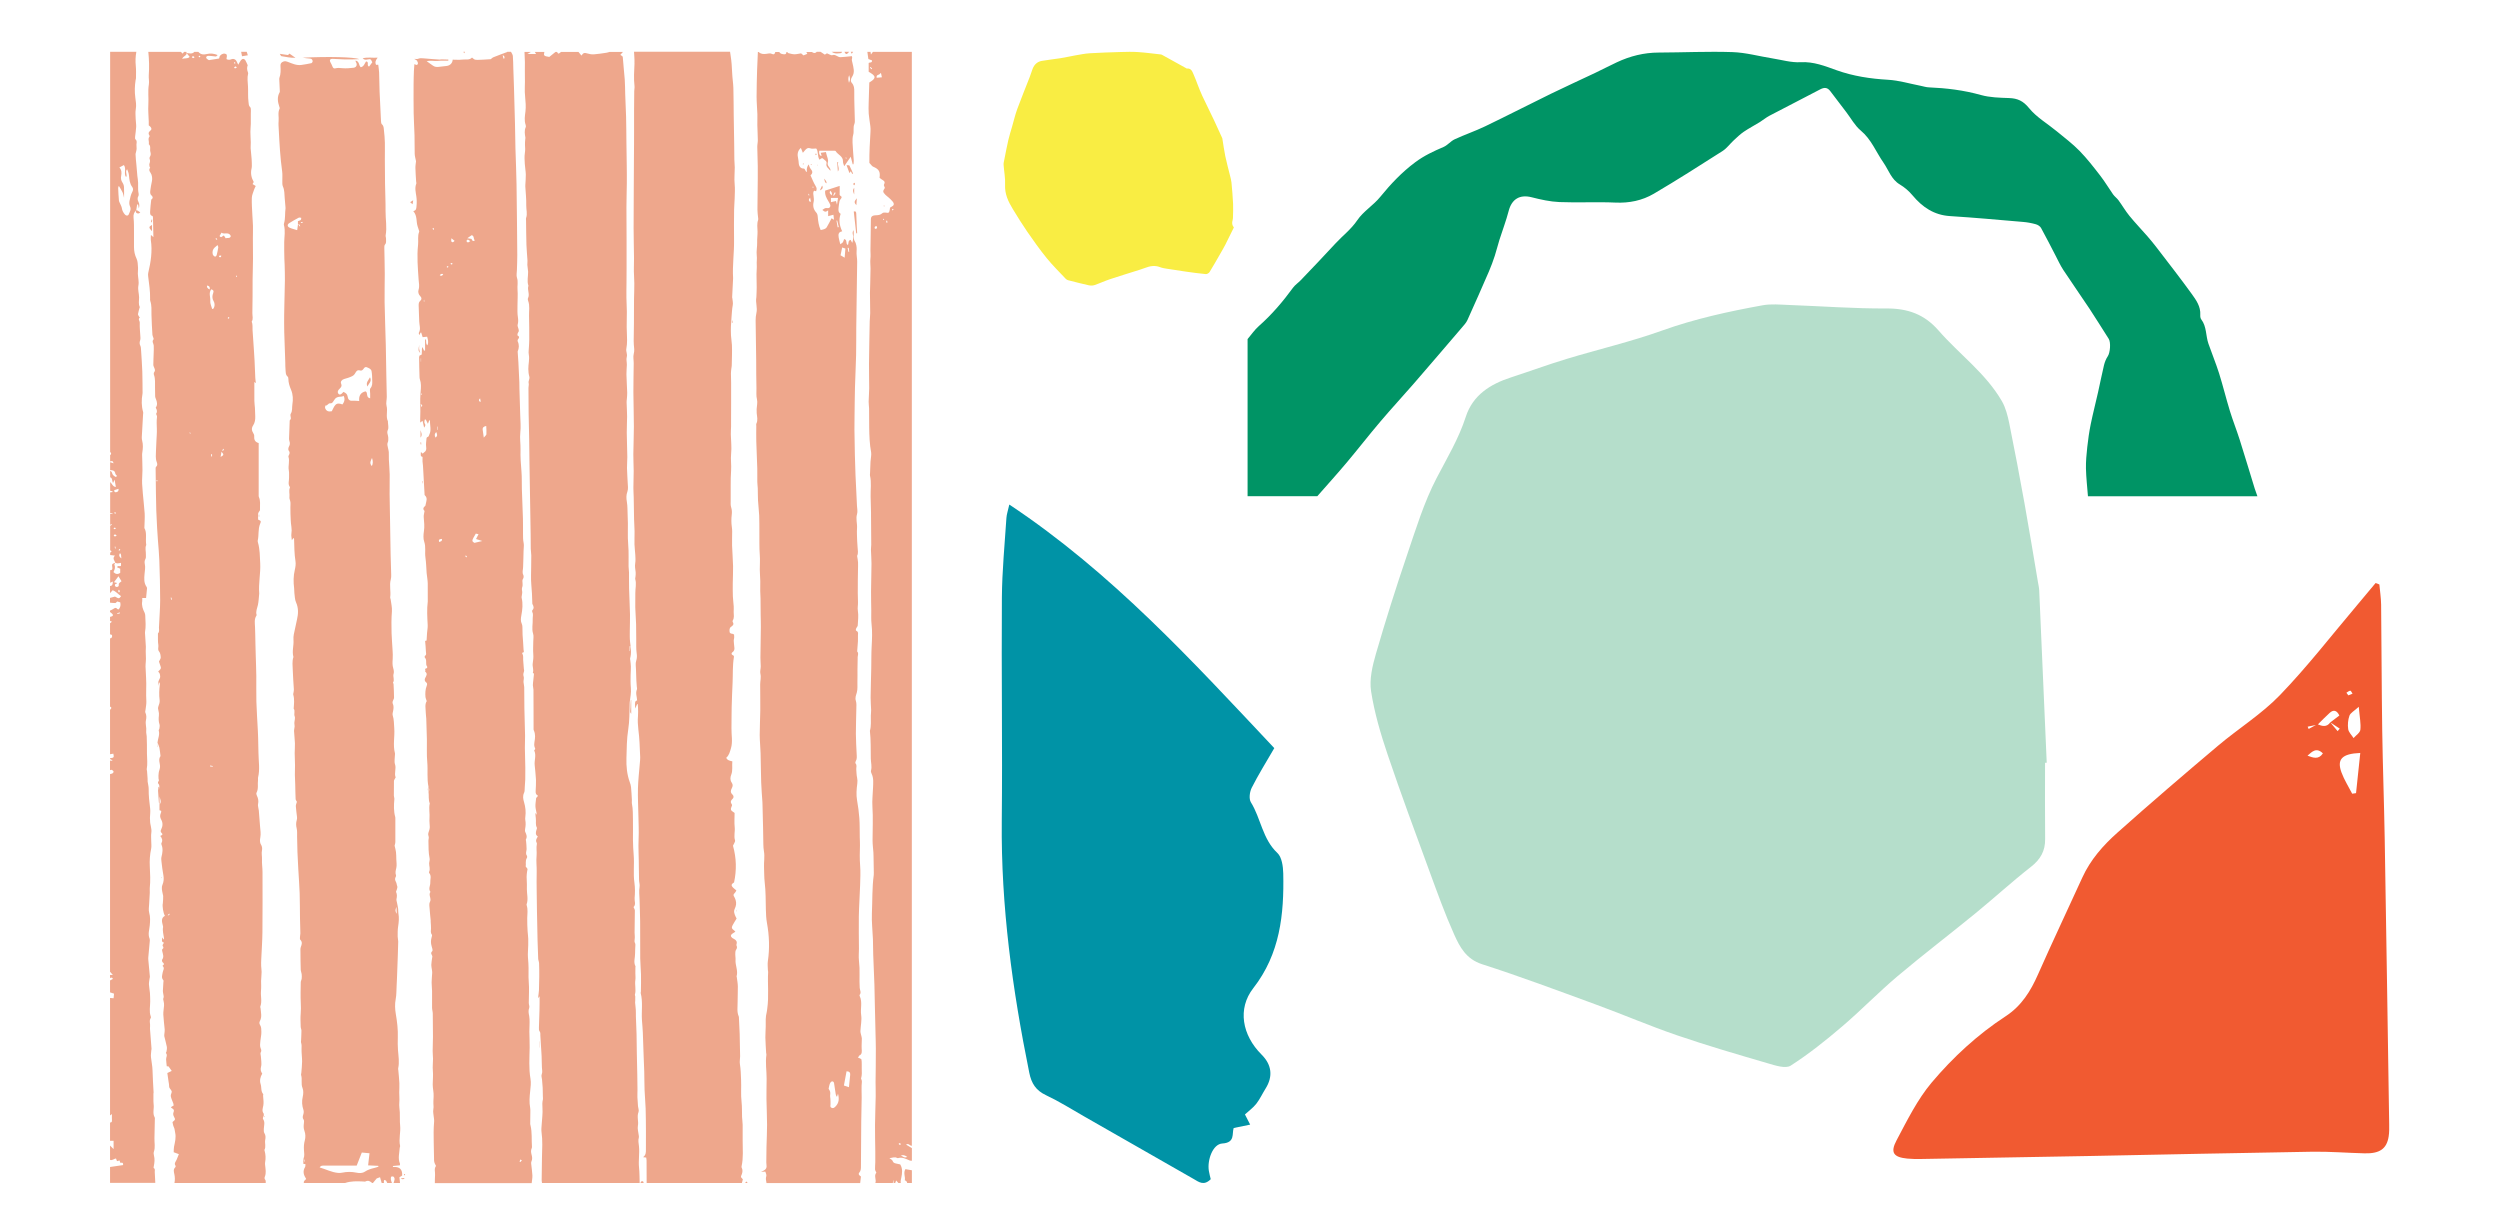
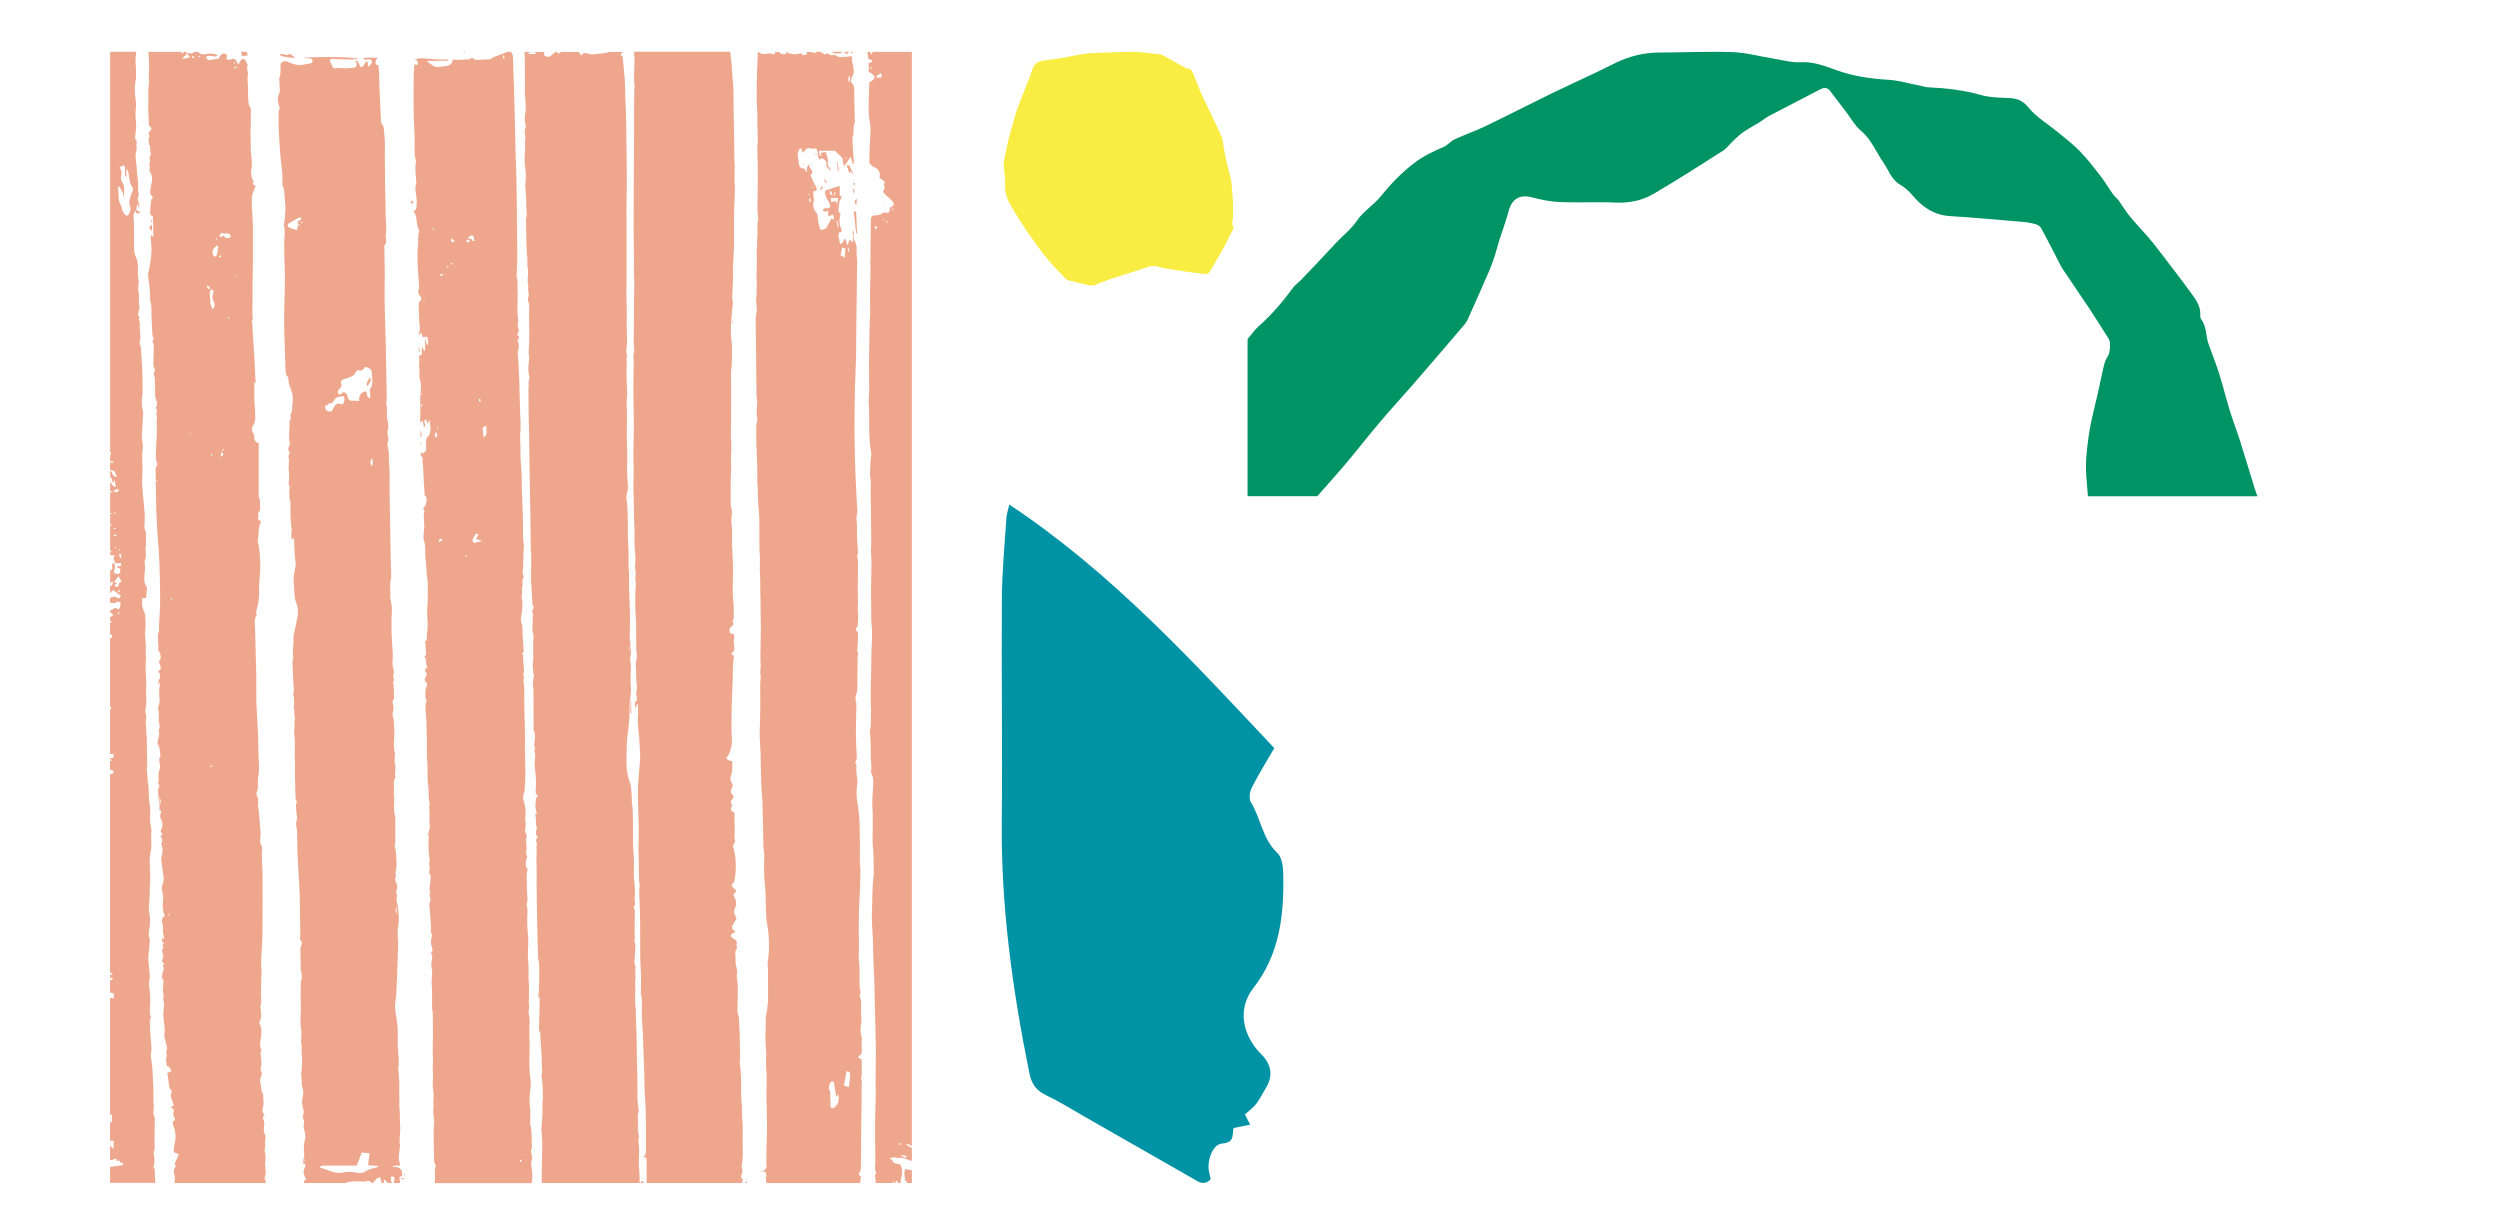
<svg xmlns="http://www.w3.org/2000/svg" version="1.1" viewBox="0 0 915 450">
  <defs>
    <style>
      .cls-1 {
        fill: #009465;
      }

      .cls-2 {
        fill: #eea78c;
      }

      .cls-3 {
        fill: #f9ed43;
      }

      .cls-4 {
        fill: #0093a6;
      }

      .cls-5 {
        fill: #b5decb;
      }

      .cls-6 {
        fill: #f15a31;
      }
    </style>
  </defs>
  <g>
    <g id="Layer_1">
      <g>
        <path class="cls-2" d="M135.42,138.09c-.6,1.13-1.65,2-.92,3.39.38-1.08,1.74-1.89.92-3.39M230.88,256.23c-.03.56-.07,1.12-.1,1.68-.03.61-.01,1.23-.09,1.83-.07.54-.16,1.05.34,1.51v-5.09l-.15.07h0ZM197.4,383.38v-2.24s-.05,0-.07,0v2.28s.05-.03.07-.04M59.25,321.42s.09-.08.08-.1c-.02-.08-.06-.15-.1-.22-.06.05-.12.11-.17.16.07.06.13.11.19.16M57.61,271.8c0,.54,0,1.09,0,1.63.03,0,.07,0,.1,0-.03-.55-.07-1.09-.1-1.63,0,0,0,0,0,0M55.43,80.37c-.06.31-.12.62-.17.94.11.02.22.04.33.05.04-.31.09-.63.13-.95-.1-.01-.19-.03-.29-.04M55.64,82.32c-1.26.73-1.27.92,0,2.32v-2.32h0ZM323.41,75.48c.18-.01.35-.03.53-.04-.15-.08-.31-.15-.46-.23-.02.09-.05.18-.07.27M296.9,60c-.07.09-.16.17-.2.27-.01.03.12.11.19.17.05-.07.1-.13.15-.2-.05-.08-.09-.16-.14-.24M299.11,60.46s.04.08.07.12c.05-.05.14-.11.13-.14-.02-.07-.09-.14-.14-.2-.02.08-.06.15-.06.23M294.11,59.88s-.12-.09-.18-.13c-.05.11-.11.22-.13.34,0,.03.12.09.23.16.04-.13.09-.25.09-.36M298.7,56.18c-.1.06-.3.13-.3.17.02.15.12.29.18.44.1-.07.2-.14.32-.23-.08-.15-.14-.27-.2-.38M312.95,67.33c0-.15-.16-.31-.25-.46-.14.14-.35.25-.41.42-.04.1.14.28.3.56.19-.25.36-.39.36-.52M302.52,67.09q.08-.8-.91-1.71c.27.82.2,1.46.91,1.71M300.88,67.92c-.29.61-.58,1.24-.82,1.77.99-.42,1.31-1.06.82-1.77M312.64,68.76c-.74.83-.32,1.64,0,2.42v-2.42h0ZM313.61,72.56c-1.02,1.16-1.04,1.6-.18,2.54.06-.83.11-1.61.18-2.54M306.4,59.38c.09,1.13.17,2.27.26,3.4.86-1.2-.35-2.27.14-3.45-.13.02-.27.03-.4.05M312.23,63.5c-.44-.98-.85-1.97-1.35-2.92-.07-.14-.55-.07-1.05-.12.4,1.09.72,1.96,1.07,2.89.18-.25.3-.43.51-.71.21.44.35.72.48,1,.11-.04.23-.09.34-.13M313.72,85.38c-.05-.88-.11-1.75-.15-2.63-.07-1.49-.11-2.98-.18-4.46-.02-.54-.05-1.12-.91-.86.3,2.67.6,5.32.89,7.97.12,0,.23-.02.35-.03M267.88,117.35v.82c.08,0,.15,0,.23,0l-.05-.83c-.06,0-.12,0-.17.01M269.71,333.54v-.7c-.05.24-.09.48-.14.71.05,0,.09-.01.14-.02M49.95,76.86c-.29.39-.37.83.07,1.11.4.26.87.27,1.32-.24-.36-.25-.65-.47-.96-.65-.14-.08-.33-.1-.5-.14,0,0,.07-.08.07-.08M153.96,161.81c-.02.17-.06.35-.05.52,0,.13.08.25.12.37.05-.02.1-.04.16-.06-.03-.28-.05-.55-.08-.83-.05,0-.1,0-.15,0M156.83,289.77c0-.6,0-1.21,0-1.81-.3.6-.38,1.21,0,1.81M94.66,188.34c.02.28.05.55.07.83.05,0,.09,0,.14-.01v-.82c-.07,0-.14,0-.21,0M148.27,429.89c.02-.06-.09-.23-.11-.22-.12.03-.29.07-.32.16-.03.08.08.22.16.42.14-.17.24-.25.28-.36M154.54,176.13c.02.26.04.52.06.79.03,0,.06,0,.08,0,.02-.26.03-.53.05-.8-.06,0-.13,0-.19.01M146.65,431.26q.91.76,1.48-.13c-.61.05-.99.08-1.48.13M150.1,74c.33.27.55.46.91.75.07-.49.12-.79.22-1.46-.55.34-.79.5-1.13.71M153.91,157.42v2.77c.8-1.05.23-1.9,0-2.77M153.83,129.25c-.2-.73-.39-1.16-.43-1.61-.05-.49.04-.99.07-1.49-.44,2.05-.42,2.17.36,3.1M105.4,20.14c-.93-.14-1.8-.27-3.01-.44.34.5.43.82.58.85,1.63.29,3.26.64,5.17.61-.82-.58-1.43-1.01-2.19-1.54-.23.22-.43.41-.55.53M96.56,408.2c.04.23.08.46.12.69.07-.04.14-.07.21-.11-.13-.16-.26-.32-.39-.49l.06-.09M273.61,432.97c-.4-.69-.41-.69-.87,0h.87ZM169.6,18.97c.1.17.2.35.29.52.1-.17.19-.35.29-.52h-.58ZM311.38,18.97c.12.24.23.47.35.71.17-.24.35-.47.52-.71h-.87ZM235.55,432.97c.04-.48-.27-.72-.66-.66-.2.04-.34.43-.51.66h1.16ZM309.06,18.97c.54,1.07.79,1.07,1.74,0h-1.74ZM304.41,18.97c.78.58,1.66.68,2.59.55.45-.06,1,.08,1.19-.55h-3.78ZM88.26,18.97c.1.49.2.99.32,1.62.74-.12,1.39-.24,2.13-.36-.18-.55-.3-.9-.41-1.26h-2.03ZM333.75,432.97v-4.65c-.79-.14-1.57-.27-2.37-.41-.86,1.41.05,2.78-.22,4.08q.82.29.85.98h1.74ZM42.11,200.77c.07-.01.15-.03.22-.04-.04-.23-.08-.46-.11-.69-.08.02-.16.03-.24.05.04.23.08.45.13.68M42.48,187.77c-.19-.16-.31-.26-.43-.37-.07.11-.19.22-.18.32.01.11.13.25.24.3.05.02.19-.12.38-.25M43.92,224.44c-.03-.1-.06-.2-.08-.29-.32.1-.64.19-.95.29.03.09.05.18.08.27.32-.09.64-.18.96-.26M43.7,215.91c-.12,0-.23.01-.35.02-.01.27-.02.53-.03.8.17,0,.34,0,.51,0-.04-.27-.08-.55-.13-.82M44.03,201.12c-.08-.08-.16-.16-.25-.24-.13.15-.27.29-.38.46-.01.02.17.16.26.24.12-.15.25-.31.37-.46M42.49,193.29c-.35-.1-.54-.21-.66-.16-.12.05-.17.27-.25.41.12.05.25.15.35.13.15-.04.27-.17.56-.37M42.72,195.96c-.33-.18-.52-.38-.69-.36-.16.02-.29.27-.43.41.16.12.32.33.49.35.16,0,.33-.2.63-.4M41.82,179.39c-.05.67.23.84.68.76.63-.11,1-.45.87-1.24-.55.17-1.03.32-1.56.48M44.44,204.37c-.21-.81.1-1.46-.55-1.91q-.69,1.09.55,1.91M42.88,213.37c-.08.12-.1.18-.14.19-.45.13-.85.33-.64.89.06.17.33.37.51.38.47.02.94-.19.86-.72-.13-.78.58-.93,1-1.38-.38-.63-.73-1.21-1.11-1.83-.6.8-1.07,1.43-1.64,2.18.52.13.78.2,1.15.3M43.51,68.02c-.1.26-.27.52-.26.77.06,1.54.14,3.08.28,4.61.04.41.3.79.46,1.19.21.52.53,1.03.6,1.57.13.96.56,1.72,1.18,2.41.41.45,1.11.46,1.32-.06.38-.94,1.05-1.82.48-3.01-.29-.6-.3-1.44-.14-2.1.25-1.07.44-2.18,1-3.18.3-.54.41-1.21-.03-1.78-.95-1.24-1.06-2.77-1.19-4.19-.08-.86-.36-1.52-.67-2.31-.93.87.23,2.05-.4,2.88-.97-1.34.22-2.99-.79-4.41-.57.3-1.05.56-1.65.87.85.98.86,1.99.65,3.07-.17.88-.06,1.7.48,2.48.31.45.52,1.06.55,1.61.08,1.29.02,2.59.02,3.95-.18-.7-.26-1.38-.53-1.97-.37-.81-.88-1.55-1.38-2.39M40.32,213.33v-4.65c.69.03.9-.28.79-.96-.2-1.32-.17-1.32,1.1-1.77-.13.26-.42.6-.34.77.46.98.06,1.84-.34,2.67.82.81,1.61.9,2.47.26v-1.51c-.4-.18-.77-.34-1.15-.51.26-.89.97-.13,1.44-.56v-1.06c-.52.08-.94.19-1.36.19-.25,0-.49-.16-.74-.25-.21-.81-1.21-1.48-.12-2.6-.77-.09-1.26-.15-1.75-.21v-.87c.66-.46.66-.5,0-.87v-9.01q.56-.13.66-.65c-.26.14-.46.25-.66.36v-4.07c.29.04.58.09.87.13.01-.06.02-.13.04-.19-.3-.08-.6-.15-.91-.22v-7.55c.29-.03.57-.07.86-.1,0-.09.01-.18.02-.27-.29-.07-.58-.14-.88-.21v-3.2c.69.57.88,1.7,2.08,1.82-.16-.96-.31-1.83-.46-2.68-.17.36-.33.72-.56,1.21-.48-.77-.11-1.78-1.06-2.09v-2.32c.64.16.64.73.86,1.2.2.42.69.71,1.1,1,.07.05.35-.19.58-.32-.27-.35-.61-.59-.65-.87-.16-1.18-.97-1.3-1.9-1.3v-2.9c.34.11.68.21,1.29.41-.24-.43-.32-.76-.47-.8-.25-.06-.55.06-.82.1v-2.32q.73-.42,0-1.16V18.97h9.59c-.31,1.71-.38,3.42-.2,5.17.15,1.48.07,2.98.07,4.48,0,.24-.11.47-.14.71-.33,2.11-.39,4.21-.11,6.33.18,1.39.44,2.84.19,4.18-.24,1.28-.07,2.48-.05,3.72.02.96.22,1.92.18,2.87-.05,1.2-.27,2.39-.39,3.59-.03.33-.06.82.13.98.67.56.4,1.21.36,1.88-.03.53.09,1.06.06,1.59-.02.45-.17.9-.26,1.35-.05.23-.15.46-.13.68.09,1.34.16,2.68.33,4.01.21,1.71.21,3.43.5,5.13.29,1.69-.11,3.45.29,5.16.07.31.05.72-.1.98-.45.78-.25,1.52.09,2.21.38.78.32,1.53.09,2.32-.09-.49-.17-.99-.26-1.48-.12,0-.24.01-.36.02-.11.7-.22,1.4-.33,2.09l.07-.08c-.83.77-1.19,1.62-1.05,2.83.2,1.77.14,3.57.16,5.35.02,1.79,0,3.58,0,5.36,0,1.51.28,2.92.96,4.32.44.92.42,2.09.51,3.15.06.76-.09,1.54-.06,2.3.06,1.44.47,2.94.21,4.31-.29,1.55.23,2.93.25,4.39.01,1.18-.33,2.4.27,3.54.01.02-.05.08-.07.12-.21.8-.47,1.6-.6,2.41-.04.27.21.59.36.88.08.15.2.28.31.41-.8.57,0,1.23-.03,1.84-.08,1.82.16,3.66.25,5.5.02.33,0,.69-.11.99-.23.67-.28,1.27.06,1.95.23.45.24,1.03.27,1.55.17,2.64.37,5.29.46,7.93.09,2.6.07,5.21.1,7.82,0,.1-.01.19-.03.29-.39,2.26-.41,4.51.24,6.73.06.22,0,.48-.02.72-.16,2.83-.33,5.66-.48,8.49-.02.43.04.87.15,1.29.36,1.39.28,2.77.06,4.16-.05.33-.1.67-.09,1.01.04,1.87.13,3.74.13,5.6,0,1.64-.2,3.28-.13,4.91.11,2.36.39,4.71.6,7.07.11,1.29.26,2.58.34,3.87.05.77.01,1.54,0,2.31-.02.9-.07,1.79-.11,3,1.04,1.73.32,4.03.68,6.19-.53,1.17-.07,2.37-.13,3.55-.02.52.09,1.12-.14,1.53-.37.65-.39,1.31-.25,1.94.27,1.22,0,2.39-.1,3.59-.14,1.61-.29,3.26.73,4.71.1.15.19.36.18.54-.1,1.19-.23,2.37-.35,3.55h-1.41c0,.48.06.87-.01,1.24-.27,1.51.23,2.84.88,4.15.16.32.22.71.24,1.08.09,2.01.28,4.02-.09,6.02-.03.14,0,.29,0,.43.1,1.62.22,3.25.31,4.88.03.53-.05,1.06-.05,1.59.01.96.08,1.91.08,2.87,0,.65-.08,1.3-.12,1.95-.02.28-.04.57-.03.85.1,2.79.36,5.6.24,8.38-.07,1.5.01,2.97.06,4.45.03,1-.19,2.02-.3,3.03-.04.33-.19.72-.07.98.45.97.43,1.89.21,2.93-.26,1.28.27,2.58.11,3.91-.07.6.14,1.23.18,1.86.12,2.11.07,4.22.09,6.33.02,1.91.29,3.81-.08,5.72-.04.21.09.45.11.67.08.91.14,1.82.2,2.73.02.38-.02.77.02,1.14.12.9.39,1.8.38,2.69-.03,2.41.23,4.79.54,7.18.14,1.12-.05,2.29-.08,3.44,0,.33.06.66.05.99-.03,1.48.7,2.87.46,4.41-.15.98-.04,2.01-.04,3.01,0,.97.17,1.97-.03,2.89-.46,2.13-.6,4.28-.49,6.44.14,2.64.27,5.27-.01,7.9-.06.57.04,1.15.01,1.73-.06,1.34-.18,2.67-.23,4.01-.04,1.11-.28,2.29.01,3.32.45,1.55.34,3.04.21,4.58-.14,1.63-.76,3.26-.06,4.92.12.29.08.67.05,1-.17,1.95-.36,3.9-.53,5.85-.03.34-.01.68.02,1.02.18,2.01.38,4.03.56,6.04.02.23-.09.46-.12.7-.09.71-.25,1.43-.22,2.14.05,1.03.28,2.05.36,3.08.08,1.05.09,2.1.1,3.15,0,1.83-.45,3.67.2,5.47.06.17.11.44.02.56-.71.99-.15,2.07-.27,3.1-.09.75.03,1.53.08,2.29.15,2,.31,4,.46,6,0,.09-.07.18-.07.28-.06.9-.24,1.82-.14,2.71.17,1.62.53,3.2.57,4.85.06,2.68.25,5.36.39,8.05,0,.14-.06.29-.06.43,0,.62,0,1.24,0,1.86.01.67-.03,1.36.07,2.02.24,1.59-.49,3.26.39,4.81.13.22.05.57.05.86-.04,2.27-.08,4.54-.14,6.8-.04,1.63.36,3.27-.2,4.89-.15.43-.09.98.03,1.44.33,1.26.2,2.49-.04,3.73-.06.27-.16.74-.04.81.61.39.33.95.36,1.44.09,1.33.14,2.66.2,3.99h-16.56v-5.81c1.59-.23,3.18-.47,4.77-.7.06-.58-.04-.99-.66-.86-.77.15-.29-.71-.7-.82-.28.08-.54.16-.86.25-.13-.34-.24-.63-.36-.97-.79.05-1.38.84-2.19.49v-5.23c.35.35.7.69,1.3,1.28v-3.02h-1.3v-6.68c.4-.06.73-.13.7-.68-.05-.78-.01-1.56-.01-2.43-.24.18-.47.34-.69.5v-43c.42.04.84.07,1.3.11.05-.55.1-1.05.16-1.69-.49-.15-.97-.31-1.46-.46v-4.36c.35-.19.7-.37,1.06-.56-.28-.68-.67-.51-1.06-.31v-1.16h1.03c-.46-.51-.75-.84-1.03-1.16v-72.34c.32-.09.67-.11.93-.28.2-.13.42-.48.36-.65-.08-.25-.36-.49-.62-.61-.17-.08-.45.06-.68.09v-3.49c.27.02.55.03.82.05,0-.06.02-.13.03-.19-.28-.15-.56-.29-.84-.44v-.29c1.44-.18,1.5-.25,1.22-1.66-.41.07-.82.14-1.22.2v-16.27c.39-.39.84-.77,0-1.16v-24.98c.57.01.73-.4.76-.83.04-.51-.36-.59-.76-.62v-4.07c.23-.19.46-.37.7-.56-.23-.1-.47-.21-.7-.31v-1.45c.39-.22,1.13-.12,1.04-.75-.05-.35-.59-.64-.91-.96-.03-.03-.09-.02-.14-.03v-.58c.41-.2.85-.34,1.21-.6.52-.38.97-.63,1.47.01.09.11.31.12.44.17.77-.79.83-1.67.63-2.6-.4-.11-.8-.23-1.12-.32-.28.24-.48.57-.7.58-.64.02-1.28-.09-1.93-.14v-1.74c.6-.16,1.21-.33,1.83-.49,1.4.82,1.51.82,2.22-.15-1.1-.71-1.92-1.82-3.09-2.16-.35.39-.66.72-.96,1.06v-2.62c1.02-.05.96-.77,1.05-1.65-.46.21-.76.35-1.05.49M323.42,80.57c.09-.17.17-.26.19-.37,0-.04-.14-.16-.17-.15-.1.04-.19.13-.28.2.07.09.14.17.26.31M329.8,418.78c-.24-.21-.37-.4-.49-.41-.13,0-.27.18-.41.27.1.13.19.32.32.36.12.03.29-.1.58-.22M326.67,77.06c.17-.2.28-.33.38-.45-.09-.07-.19-.2-.26-.19-.11.02-.24.13-.29.23-.03.07.08.2.17.41M324.43,81.51c.13,0,.25-.02.37-.03-.03-.24-.05-.47-.1-.7,0-.03-.24,0-.36,0,.03.24.06.48.09.73M318.9,25.37c.1-.09.21-.18.31-.26-.2-.2-.4-.41-.6-.61-.07.06-.14.13-.21.19.17.23.34.45.51.68M320.72,82.68c-.44.21-.78.43-.55.95.04.1.37.19.49.12.5-.27.41-.63.06-1.07M332.04,423.43c-.83-.62-1.53-.84-2.39-.47.74.09,1.23,1.07,2.39.47M320.84,28.46c.69-.06,1.23-.11,1.93-.17-.12-.57-.2-.95-.28-1.34-.12-.07-.24-.15-.37-.22-.04.95-1.47.27-1.28,1.72M333.75,420.19v4.65c-.28-.03-.6,0-.85-.11-1.36-.59-2.69-1.32-4.26-.85-.08.02-.2,0-.28-.05-.95-.56-1.83,0-2.84.05.48.39,1.06.62,1.17,1,.22.71.71.84,1.27.97.51.12,1.02.22,1.52.33.98,1.6.72,3.29.39,4.89-.14.65-.31,1.25-.19,1.91h-.87c-.24-.27-.48-.54-.81-.93-.16.41-.25.67-.35.93h-.58c-.03-.33-.05-.66-.07-.99-.03,0-.05,0-.08.01-.05.33-.09.65-.14.98h-6.39c.46-1.25-.64-2.63.36-3.78-.18-.44-.47-.83-.48-1.23-.04-.85.08-1.71.09-2.57.02-1.35,0-2.7,0-4.05-.03-3.19-.13-6.38-.1-9.56.03-3.52.19-7.04.25-10.57.03-1.73-.05-3.47-.05-5.2,0-1.93.05-3.85.07-5.78.02-2.16.05-4.33.03-6.49,0-1.78-.07-3.56-.11-5.34-.08-3.38-.17-6.76-.24-10.14-.06-2.61-.08-5.22-.17-7.83-.13-3.71-.31-7.43-.44-11.14-.07-1.84-.03-3.67-.1-5.51-.12-3.18-.52-6.37-.38-9.54.21-4.67.05-9.36.68-14.01.04-.29.02-.58.02-.87-.03-1.97-.06-3.94-.1-5.91,0-.48-.02-.96-.05-1.45-.1-1.49-.31-2.99-.31-4.48,0-4.1.23-8.19-.05-12.3-.15-2.25.14-4.54.22-6.81.06-1.78.3-3.57-.53-5.27-.16-.33-.3-.79-.21-1.12.41-1.46-.04-2.87-.07-4.31-.07-3.41.06-6.83-.33-10.23.53-1.83.3-3.71.34-5.57.01-.67.13-1.35.11-2.02-.04-1.54-.21-3.09-.19-4.63.04-3.52.16-7.05.23-10.57.06-2.69,0-5.39.15-8.08.15-2.75.28-5.47-.04-8.22-.19-1.62-.08-3.28-.1-4.91-.03-2.36-.09-4.72-.08-7.08.02-3.38.14-6.75.16-10.12,0-1.68-.15-3.36-.2-5.05-.02-.62.11-1.25.11-1.88-.02-3.53-.05-7.05-.08-10.58,0-.39.02-.77,0-1.16-.05-1.98-.1-3.95-.15-5.93-.06-2.54.37-5.1-.23-7.63-.06-.27.01-.58.02-.86.06-1.4.1-2.8.17-4.19.03-.62.15-1.24.2-1.86.04-.51.13-1.04.04-1.52-.57-3.05-.68-6.14-.72-9.23-.03-2.32,0-4.64-.04-6.96-.01-.81-.18-1.62-.16-2.42.03-1.64.19-3.28.2-4.92.01-2.99-.1-5.99-.07-8.98.05-5.17.16-10.34.26-15.51.02-1.01.18-2.01.18-3.02,0-2.46-.08-4.92-.09-7.38,0-1.21.07-2.41.1-3.62.04-1.79.1-3.57.11-5.36,0-1.2-.19-2.41-.04-3.59.13-1.01.02-1.99.01-2.98-.01-1.35.04-2.7.06-4.06.04-2.46.1-4.93.1-7.39,0-.79.36-1.16,1.04-1.33.32-.08.67-.08,1-.1.78-.04,1.5-.14,2.13-.73.25-.24.79-.3,1.17-.24,1.2.19,1.33.14,1.55-.98.05-.28.08-.57.12-.84.16-.1.28-.18.41-.24,1.06-.51,1.25-1.09.54-1.99-.41-.52-.93-.97-1.42-1.43-.39-.36-.85-.64-1.21-1.02-1.03-1.1-1.03-1.27-.21-2.54-.13-.43-.48-.97-.33-1.23.64-1.11-.14-1.44-.85-1.88-.28-.17-.53-.4-.77-.58.34-2.22-.22-3.18-2.29-4.05-.17-.07-.34-.18-.46-.31-.34-.36-.65-.73-.97-1.1-.05-3.81.19-7.66.41-11.52.03-.62.03-1.26-.05-1.88-.18-1.53-.48-3.06-.6-4.59-.1-1.29-.05-2.6-.02-3.9.06-2.55.15-5.09.23-7.53.54-.37,1.02-.62,1.39-.98.72-.71.7-1.27-.08-1.94-.49-.42-1.09-.72-1.54-1.01v-3.22c.35-.29,1.34.07,1.22-.95-.44-.16-.88-.32-1.33-.49-.13-.92-.25-1.77-.37-2.63h1.16c.04.25.07.5.15.98.34-.46.53-.72.73-.98h14.24v400.35c-.73.16-1.12-1.09-2.11-.4.76.46,1.43.86,2.11,1.27M297.48,68.74c.11-.04.26-.08.26-.1-.01-.12-.06-.24-.09-.36-.1.04-.2.08-.3.12.05.11.09.22.14.33M296,71.56c.08-.02.15-.04.23-.07-.05-.19-.1-.38-.17-.56,0,0-.15.04-.23.06.06.19.11.38.17.56M309.87,57.83c-.09-.07-.18-.15-.28-.22-.04.08-.14.18-.12.23.05.11.16.18.24.27.04-.08.08-.15.15-.28M304.96,71.5c.09.04.18.09.27.13.21-.35.42-.69.63-1.04-.12-.06-.24-.12-.36-.19-.18.36-.36.73-.55,1.09M310.64,90.71c-.13,0-.26.02-.4.02.1.49.2.97.29,1.46.1-.02.2-.03.29-.05-.06-.48-.13-.95-.19-1.43M296.45,73.87c.12-.03.23-.07.35-.1-.08-.4-.17-.81-.3-1.42-.7.76-.47,1.16-.05,1.52M306.57,83.19c.14-.02.29-.05.43-.07-.2-.81-.4-1.61-.6-2.42-.08.02-.16.03-.24.05.14.81.28,1.63.42,2.44M304.35,71.51c.38-.7.02-1.15-.46-1.7-.56.84.13,1.23.46,1.7M310.8,27.51c-.5,1.08-.31,1.86-.07,2.8.48-1.21.49-1.39.07-2.8M306.71,72.44h-2.58v1.54c.66-.14,1.24-.27,1.84-.4.1.36.19.73.37,1.36.15-1.04.26-1.78.37-2.5M308.23,90.58c-.19.91-.38,1.82-.59,2.85.44.26.91.53,1.5.88.11-1.26.19-2.29.28-3.33-.41-.14-.8-.27-1.19-.4M309.84,392.08c-.32,1.73-.63,3.4-.97,5.22.53.17,1.08.36,1.84.61.17-1.62.33-3.08.46-4.54.07-.81-.31-1.27-1.34-1.28M303.28,398.49c.68,1.13.67,1.13.54,2.59-.03.33.08.66.1,1,.03.71.09,1.43.05,2.14-.03.48-.22.97.38,1.24.59.27.98-.02,1.39-.42,1.38-1.35,1.45-2.98.96-4.76-.12.39-.25.79-.37,1.19-.29-.34-.4-.69-.46-1.04-.21-1.32-.37-2.64-.6-3.96-.12-.72-.76-.91-1.24-.37-.23.27-.35.66-.46,1.01-.13.43-.19.89-.29,1.38M298.89,18.97h1.45c.54.36,1.08.71,1.55,1.03.43-.27.7-.44.78-.49.79.3,1.49.84,1.95.68.69-.24,1.09,0,1.6.25.42.21.88.51,1.32.49,1.37-.05,2.73-.23,4.24-.38.02.17.18.51.08.77-.23.64.03,1.15.15,1.76.34,1.65.97,3.37-.15,5.04-.42.63-.67,1.57-.11,2.2.86.97.92,1.98.91,3.2-.04,3.28.13,6.56.19,9.85.01.67.1,1.43-.15,2.01-.55,1.29-.06,2.65-.43,3.95-.26.91-.28,1.92-.24,2.87.09,2.17.3,4.33.44,6.5.03.46-.06.93-.1,1.4-.09.01-.19.02-.28.04-.24-.93-.48-1.86-.72-2.78-.77,1.13-1.54,2.25-2.39,3.48-.18-.64-.48-1.19-.45-1.72.09-1.99-1.91-2.47-2.68-3.82-.05-.09-.26-.13-.4-.13-1.82,0-3.65,0-5.59,0-.08.64-.15,1.29.43,1.81.08.07.26.03.45.05-.14-.41-.25-.75-.37-1.1.67-.1,1.27-.19,1.92-.28.04.17.1.4.15.63.22,1.04.85,2.2.57,3.08-.42,1.35.77,1.81.94,2.75.02.13-.02.27-.04.4-.56-.88-1.74-1.36-1.41-2.73.2-.83-.73-1.17-1.2-1.67-.52-.56-.92.17-1.39.32-.81-1.3-.3-3-1.17-4.08-.83,0-1.54.18-2.09-.04-.87-.35-1.38,0-1.9.55-.28.3-.53.63-.9,1.07-.28-.69-.5-1.23-.73-1.8-1.29,1.14-1.34,2.46-1,3.9.14.59.17,1.21.23,1.82.13,1.2.81,1.88,1.84,1.84.09,0,.17.07.26.11.2.35.39.7.59,1.06.1,0,.2,0,.3,0-.17-.96,0-1.8.62-2.69.27.63.37,1.2.7,1.57.77.87.92,1.65-.02,2.42.64,1.38,1.14,2.76,1.9,3.97.43.69.44,1.2.14,1.88-.24-.08-.45-.14-.69-.22-.53.6-.31,1.26-.23,1.93.08.7.2,1.46.04,2.12-.37,1.49-.09,2.78.91,3.9.42.47.53.96.58,1.57.13,1.65.36,3.3,1.07,4.89.89-.21,1.76-.29,2.23-1.04.65-1.06,1.18-2.19,1.76-3.28.16.1.43.27.88.56-.08-.76-.14-1.29-.19-1.84-.67.18-1.27.34-1.94.51v-2.13c-.92.68-1.14.67-2.13-.14.57-.35.96-.84,1.79-.68.86.16,1.35-.54,1.05-1.34-.17-.45-.44-.86-.68-1.27-.67-1.12-1.29-2.25-1.12-3.79,1.7-.55,3.46-1.12,5.31-1.72,0,.92.03,1.8-.01,2.68-.02.4-.11.76.34.99.56.28.43.65.1,1.06-.2.25-.43.54-.49.84-.16.75-.24,1.52-.33,2.28-.11.92-.17,1.84.75,2.37-.79,2.23-.44,4.29.56,6.4-1.53.27-1.42,1.29-1.28,2.27.11.75.34,1.47.59,2.48.46-.37.8-.52.97-.79.21-.34.28-.76.41-1.12,1.36.23.41,1.73,1.4,2.17.35-.66-.03-1.62,1-1.89.19.36.39.73.59,1.11.29-.8.32-1.55.33-2.3.01-.69-.51-1.4.15-2.35.03.68.11,1.11.06,1.52-.13,1.05-.02,2.02.59,2.91.11.15.14.36.2.54.29.88.34,1.73.26,2.68-.11,1.28.23,2.6.21,3.9-.09,8.02-.22,16.03-.33,24.05-.04,3.37.02,6.74-.06,10.11-.09,3.91-.3,7.82-.41,11.74-.09,3.53-.11,7.05-.16,10.58-.02,1.64-.06,3.29-.04,4.93.03,3.09.09,6.19.16,9.28.06,2.45.13,4.91.23,7.36.16,3.77.36,7.53.54,11.3.05,1,.31,2.08.03,2.99-.53,1.76.11,3.45-.01,5.17-.11,1.55.01,3.12.05,4.69.02.67.08,1.33.13,2,.1,1.29.35,2.59-.15,3.45.15,1.02.31,1.7.34,2.38.04.91-.01,1.83-.02,2.75-.02,1.3-.04,2.59-.06,3.89,0,.42,0,.83,0,1.25,0,2.21-.06,4.42.06,6.63.06,1.07-.23,2.1-.04,3.23.29,1.73.03,3.56-.05,5.35-.01.29-.3.57-.45.85-.22.4-.44.93.02,1.16.73.38.53.91.51,1.48-.03.77.03,1.54-.01,2.31-.06,1.16-.17,2.32-.28,3.72.41.32.41,1,.22,1.75-.07.27-.03.57-.04.85-.03,1.37-.06,2.74-.07,4.11-.01,1.43.04,2.87-.02,4.29-.06,1.37.16,2.72-.24,4.11-.26.9-.69,1.83-.33,2.93.31.95.18,2.07.17,3.11-.04,2.99-.17,5.98-.16,8.96.01,2.51.17,5.01.29,7.51.04.87.16,1.72-.34,2.53-.14.22-.2.68-.07.83.6.7.21,1.46.26,2.19.08,1.01.08,2.04.3,3.01.16.73.18,1.41.08,2.14-.27,2.04-.45,4.07-.09,6.14.38,2.17.68,4.36.84,6.56.16,2.31.11,4.63.15,6.94.02,1,.09,2.01.07,3.01-.06,2.44-.14,4.87.06,7.32.19,2.38.07,4.79,0,7.19-.12,3.81-.4,7.62-.47,11.43-.07,3.96.03,7.92.04,11.89,0,1.44-.16,2.9,0,4.32.21,1.77.26,3.52.22,5.3-.03,1.55-.03,3.13.06,4.69.05.87.71,1.73-.05,2.6-.06.07,0,.29.05.42,1.07,2.23.18,4.62.53,6.93.29,1.9-.19,3.91-.27,5.88-.02.49.17,1,.27,1.5.08.41.25.81.25,1.21,0,1.25-.13,2.5-.06,3.74.06,1.04.25,2.03-.97,2.56-.05.02-.06.17-.08.27-.12.12-.24.25-.36.37.46.26,1.27.45,1.33.78.18,1.07.06,2.18.1,3.27.04,1.21.13,2.42-.24,3.61-.05.14.14.35.18.54.06.23.13.48.11.71-.21,1.92-.06,3.84-.07,5.75-.02,2.94-.13,5.89-.16,8.83-.05,5.45-.06,10.9-.11,16.34,0,.81,0,1.65-.62,2.33-.31.35-.21.72.12,1.02.21.19.44.35.5.4-.11.91-.19,1.66-.28,2.4h-34.28c-.11-.84-.42-1.63-.08-2.54.17-.47-.23-1.16-.35-1.67-.53.03-.9.05-1.59.1.5-.23.68-.31.85-.39q1.46-.66,1.15-2.25c-.05-.28-.07-.58-.06-.87.02-1.87.03-3.75.07-5.62.06-2.71.22-5.41.21-8.11,0-3.14-.18-6.27-.22-9.41-.03-2.46.05-4.92.06-7.38.01-2.94-.5-5.88-.08-8.83.03-.23-.09-.47-.1-.71-.1-1.88-.24-3.76-.28-5.64-.03-1.34.14-2.68.13-4.02-.01-1.74-.1-3.48.36-5.19.11-.42.12-.86.19-1.29.66-4.47.08-8.97.33-13.45.01-.24-.09-.48-.09-.72-.02-1.11-.17-2.23,0-3.31.69-4.65.5-9.28-.33-13.86-.31-1.69-.37-3.34-.41-5.04-.07-3.28-.03-6.58-.42-9.83-.22-1.84-.16-3.65-.25-5.47-.1-1.97.32-3.94-.03-5.92-.15-.85-.2-1.73-.22-2.6-.05-2.01-.05-4.02-.1-6.03-.06-2.84-.14-5.69-.21-8.53,0-.29-.01-.58-.03-.87-.15-2.4-.37-4.81-.45-7.21-.12-3.56-.12-7.13-.22-10.69-.06-2.22-.31-4.44-.32-6.66,0-2.98.18-5.96.21-8.95.03-3.18-.04-6.37-.04-9.55,0-1.3.41-2.55.08-3.9-.21-.85.13-1.81.13-2.73,0-1.06-.14-2.12-.12-3.17.04-3.76.12-7.51.16-11.27.02-1.44-.05-2.88-.07-4.32-.02-2.03-.02-4.05-.05-6.07-.01-.91-.1-1.83-.11-2.74-.01-1.21.04-2.42.02-3.63-.03-1.4-.17-2.79-.18-4.19,0-1.78.14-3.55,0-5.34-.22-2.89-.12-5.8-.15-8.7-.02-1.92.01-3.85-.07-5.77-.08-1.83-.33-3.65-.43-5.47-.08-1.49-.04-2.99-.09-4.49-.03-.77-.16-1.54-.17-2.31-.03-1.63.03-3.27-.01-4.9-.1-3.31-.27-6.62-.36-9.93-.05-1.88-.01-3.77,0-5.66,0-.29-.09-.63.03-.86.63-1.27.23-2.56.12-3.85-.04-.48-.04-.96-.02-1.44.05-1.2.4-2.47.12-3.59-.35-1.4-.15-2.75-.19-4.11-.12-3.46-.06-6.93-.1-10.4-.04-3.82-.14-7.63-.16-11.45,0-1.88-.19-3.84.24-5.63.47-1.98-.39-3.83-.02-5.73.02-.1.02-.19.02-.29.04-1.11.11-2.21.11-3.32,0-1.64-.07-3.27-.07-4.91,0-1.15.17-2.32.09-3.46-.08-1.12.15-2.2,0-3.34-.2-1.58.2-3.22.15-4.85-.05-1.29.16-2.59.14-3.89-.03-1.44-.3-2.88.22-4.3.09-.25,0-.57-.02-.85-.08-.96-.25-1.92-.24-2.88.01-3.81.08-7.63.12-11.44.02-1.49.03-2.99,0-4.48-.05-2.36-.15-4.71-.18-7.07-.01-.81.21-1.63.2-2.44-.02-1.86-.14-3.72-.18-5.58-.03-1.3.07-2.61.02-3.91-.07-2.17-.29-4.33-.29-6.49,0-3.27.1-6.54.19-9.81.06-2.17.18-4.34.28-6.51h.29c.77.77,1.72.81,2.73.69.65-.08,1.44-.31,1.95-.05.93.49,1.19.1,1.42-.64h1.45c.37.71,1.06.76,1.73.85.63.08.86-.29.89-.85h.29c.12.14.22.38.37.41.74.18,1.49.42,2.24.43.77.01,1.55-.21,2.46-.34.2.17.52.45.87.75.45-.18.88-.36,1.4-.57-.15-.28-.26-.48-.36-.68h2.03q1.03.75,1.74,0M111.27,425.14c.07,0,.14-.02.21-.03-.03-.25-.07-.49-.1-.74-.07,0-.14.02-.21.03.03.25.06.49.1.74M110.83,81.46c-.02-.08-.03-.16-.05-.24-.23.02-.46.04-.7.07.04.12.09.34.11.33.21-.03.42-.1.64-.16M145.11,331.9c-.52,1.31-.5,1.55.12,2.57-.05-.99-.09-1.78-.12-2.57M136.1,170.59q.65-1.29.05-2.98c-.41.98-1.08,1.86-.05,2.98M125.76,144.87c-.2.09-.39.25-.6.26-1.8.1-2.31.33-3.1,1.67-.3.5-.59.89-1.22.81-.75-.09-.96.98-1.74.8-.04.31-.2.66-.11.92.38,1.1,1.18,1.44,2.44,1.19.47-.84.78-1.77,1.39-2.38.68-.68,1.68-.44,2.5-.11q1.26-1.58.43-3.16M138.51,427.01c-.02-.1-.03-.2-.05-.31-1.22-.06-2.44-.12-3.73-.18.18-1.53.34-2.91.51-4.43-1.01-.09-1.91-.18-2.82-.26-.63,1.62-1.24,3.18-1.87,4.79-.82,0-1.54,0-2.25,0-3.28,0-6.57-.01-9.85,0-.5,0-1.04-.04-1.46.66,2.32.68,4.38,1.78,6.71,2,.52.05,1.07.02,1.58-.09,1.73-.36,3.45-.36,5.17,0,1.07.23,2.16.25,3.09-.36,1.08-.71,2.25-1.08,3.48-1.36.51-.11.99-.31,1.49-.46M125.69,143.43c.89.38,1.41.8,1.55,1.71.12.88.54,1.64,1.71,1.54.78-.07,1.58.05,2.52.09-.2-1.89.51-3.13,2.33-3.54,1,.54,0,2.25,1.68,2.55,0-.64,0-1.18,0-1.72,0-.67-.24-1.56.1-1.96.79-.95.68-1.96.65-3-.03-1.09-.04-2.19-.24-3.25-.15-.84-.98-1.11-1.7-1.42-.68-.28-.97.19-1.28.62-.31.43-.72.71-1.24.54-.93-.31-1.35.24-1.72.91-.28.5-.57.87-1.15,1.17-.95.48-1.93.76-2.93,1.04-.87.24-1.45.99-1.12,1.7.38.82.02,1.27-.46,1.77-.17.17-.34.34-.49.53-.36.48-.39,1.03,0,1.45.42.46.88.17,1.26-.17.18-.16.33-.34.53-.55M109.09,82.06c.21.26.42.52.74.92.08-.85-.33-.9-.79-.89v-1.16c.53-.22,1.33-.17,1.19-1.22-.29-.02-.66-.16-.89-.04-1.18.63-2.36,1.28-3.48,2-.79.51-.74,1.26.15,1.67.84.39,1.78.59,2.76.9.12-.88.22-1.53.31-2.19M146.36,432.97h-2.32c.14-.45.35-.9.38-1.36.02-.32-.14-.75-.38-.94-.18-.15-.82-.1-.87.02-.15.33-.15.77-.09,1.14.06.39.25.76.38,1.14h-1.74c-.14-.29-.23-.62-.43-.85-.15-.16-.44-.19-.67-.28-.05.24-.12.48-.15.73-.01.13.06.27.09.4h-.87c-.2-.71-.4-1.42-.59-2.11-.52.19-1,.37-1.23.45-.56.67-.96,1.17-1.37,1.66h-.29c-.71-.59-1.41-1.09-2.41-.57-.25.13-.63.03-.96.02-2.2-.1-4.39-.17-6.52.55h-15.11c-.15-.73.46-1.06.85-1.46-.93-1.43-1.35-2.82-.41-4.35.18-.29.1-.74.14-1.11-.32-.02-.54-.03-.73-.04,0-.72-.18-1.42.04-1.96.43-1.06.22-2.08.15-3.13-.08-1.2-.02-2.36.32-3.57.29-1.06.26-2.39-.13-3.4-.4-1.04-.32-1.94-.2-2.93.05-.41.1-.94-.11-1.22-.48-.65-.35-1.2-.13-1.89.17-.51.24-1.16.07-1.66-.54-1.59-.66-3.13-.27-4.8.24-1.03.32-2.29-.07-3.22-.66-1.58-.02-3.2-.52-4.74-.08-.25.06-.57.08-.86.1-1.39.28-2.78.28-4.17,0-1.53-.24-3.06-.2-4.59.02-.77.08-1.5-.17-2.24-.1-.29,0-.66.01-.99.04-1.14.12-2.29.12-3.43,0-.47-.26-.93-.27-1.4-.04-1.62-.15-3.26,0-4.87.12-1.27.09-2.51.03-3.78-.13-2.55-.05-5.1-.01-7.65,0-.45.29-.88.34-1.34.06-.54.05-1.1-.01-1.65-.07-.55-.32-1.09-.34-1.64-.07-2.11-.09-4.22-.1-6.33,0-.66-.09-1.39.14-1.98.38-.96.63-1.77-.21-2.64-.22-.23-.09-.84-.08-1.27,0-.33.12-.67.12-1-.03-1.88-.11-3.76-.14-5.64-.05-3.04-.02-6.08-.12-9.11-.1-2.93-.34-5.86-.5-8.8-.12-2.08-.24-4.15-.31-6.23-.07-1.88-.09-3.76-.13-5.64-.03-1,.09-2.05-.14-3-.27-1.08-.3-2.07.02-3.11.11-.35.13-.74.09-1.1-.13-1.32-.36-2.63-.43-3.95-.03-.52.25-1.06.39-1.63-.14-.28-.45-.64-.47-1.01-.09-1.73-.09-3.47-.14-5.21-.03-1.21-.12-2.41-.13-3.62-.01-1.18.06-2.37.05-3.56-.02-1.47-.11-2.94-.12-4.41,0-1.2.13-2.39.09-3.59-.05-1.48-.25-2.95-.32-4.43-.03-.57.18-1.15.21-1.73.02-.42-.12-.85-.11-1.28.03-.81.4-1.74.13-2.41-.4-.97.28-1.98-.37-2.84.12-1.71.34-3.41-.15-5.11-.07-.25.06-.55.1-.83.05-.37.14-.74.12-1.1-.13-2.33-.34-4.65-.4-6.98-.04-1.63-.31-3.28.24-4.89-.6-2.09.19-4.18.02-6.28-.06-.66,0-1.35.12-2,.35-1.79.73-3.58,1.15-5.36.51-2.16.61-4.25-.34-6.37-.46-1.02-.44-2.26-.6-3.4-.08-.57-.01-1.17-.09-1.74-.29-2.27-.29-4.51.25-6.76.24-1.02.41-2.14.24-3.15-.43-2.68-.42-5.36-.51-8.05,0-.1-.01-.2-.05-.28-.04-.07-.13-.1-.2-.14-.12.17-.24.33-.57.79-.09-.97-.27-1.65-.17-2.29.14-.91.14-1.75,0-2.67-.25-1.53-.25-3.11-.33-4.66-.04-.81-.02-1.62-.03-2.43-.01-.8.15-1.66-.09-2.37-.18-.52-.32-.96-.25-1.49.13-1.09-.32-2.2.15-3.28.03-.08.04-.22,0-.28-.8-1.06-.26-2.24-.3-3.37-.03-.91.08-1.85-.09-2.74-.32-1.67.42-3.34-.14-4.99-.05-.14.08-.36.16-.54.28-.58.47-1.07-.07-1.71-.23-.28-.12-1.06.11-1.46.38-.66.41-1.25.18-1.93-.1-.32-.16-.66-.15-.99.07-2.25.16-4.5.24-6.61.16-.27.41-.49.42-.73.02-.57-.32-1.31-.07-1.68.73-1.11.44-2.35.63-3.5.29-1.75.24-3.6-.47-5.29-.55-1.31-.99-2.61-1-4.04,0-.28-.07-.66-.25-.81-.83-.69-.69-1.66-.79-2.55-.1-.86-.06-1.74-.09-2.6-.13-3.72-.28-7.43-.38-11.15-.05-2.07-.04-4.14-.03-6.21,0-1.21.04-2.41.07-3.62.07-3.04.17-6.08.2-9.11.02-1.87-.05-3.73-.09-5.6-.02-.72-.09-1.44-.1-2.16-.04-2.07-.1-4.15-.06-6.22.04-2.1.47-4.21-.11-6.3-.05-.17-.02-.39.04-.57.54-1.81.29-3.69.55-5.53.01-.09,0-.19-.01-.29-.09-1.15-.18-2.3-.29-3.44-.13-1.43-.03-2.87-.66-4.26-.28-.61-.19-1.4-.21-2.11-.03-1.1.1-2.22-.05-3.29-.72-5.13-1-10.29-1.26-15.45-.05-1.01-.15-2.04-.05-3.05.16-1.52-.39-3.1.37-4.59.09-.17-.03-.47-.11-.69-.6-1.78-.87-3.55.12-5.29.06-.12.07-.28.06-.42-.06-1.37-.13-2.73-.19-4.1-.01-.24-.05-.51.03-.72.54-1.44.49-2.93.4-4.43-.05-.84.3-1.3,1.13-1.59.58-.2,1-.07,1.51.12,1.62.61,3.21,1.4,5.03,1.14,1.22-.18,2.44-.38,3.64-.65.21-.05.5-.5.47-.74-.06-.56-.36-.93-1.05-.95-.87-.02-1.74-.2-2.61-.31,9.26-.49,18.94-.24,20.71.53-1.81.1-3.61.13-5.42.09-1.49-.03-2.99-.16-4.48-.2-.73-.02-1.03.51-.71,1.13.29.54.6,1.08.8,1.66.2.56.55.84,1.09.68.86-.24,1.68-.12,2.56-.05,1.34.12,2.72,0,4.07-.16,1.12-.13,1.48-1.16.86-2.1-.08-.12-.09-.29-.15-.52,1.53.22,1.12,1.79,1.95,2.44,1.16-.27,1.39-1.38,1.93-2.15,1.29.2.05,1.5,1.09,1.91.38-.5.79-1.05,1.19-1.58-.58-1.23-.58-1.24-1.71-1.04-.59.11-1.17.25-1.82-.42,1.86-.49,3.51-.11,5.49-.23-.8.98-1.02,1.77-.57,2.63.31-.02.56-.04.79-.06.11,1,.27,1.91.31,2.83.09,2.36.09,4.73.18,7.09.14,3.56.32,7.12.51,10.68.02.42.07.99.34,1.22.69.6.65,1.39.73,2.11.18,1.53.31,3.08.35,4.63.05,1.98-.02,3.96-.01,5.95.01,3.04.02,6.09.07,9.13.05,3.33.22,6.67.19,10-.02,2.94.57,5.88.03,8.82-.07.36.15.75.14,1.13-.02.7.14,1.62-.24,2.05-.43.51-.39.92-.38,1.42.05,3.19.15,6.38.16,9.58.01,3.43-.12,6.86-.06,10.29.09,5.26.31,10.52.44,15.78.09,3.63.12,7.26.19,10.88.05,2.66.14,5.32.17,7.97.01,1.1-.36,2.28-.09,3.29.52,1.88-.36,3.84.5,5.65.04.08,0,.19,0,.29.02.96.36,2.07-.01,2.85-.53,1.1.13,1.9.14,2.83,0,.66.08,1.26-.24,1.94-.24.51.05,1.28.15,1.93.07.47.25.92.28,1.39.05.91,0,1.82.03,2.73.08,1.84.26,3.67.3,5.5.04,2.42-.06,4.84-.03,7.26.1,7.35.23,14.69.37,22.04.05,2.46.16,4.92.21,7.38.01.58.01,1.18-.14,1.73-.62,2.19.11,4.42-.23,6.61-.03.22.14.46.17.7.18,1.49.58,2.99.46,4.46-.21,2.66-.19,5.3-.12,7.95.06,2.05.26,4.1.36,6.14.06,1.1.14,2.21.05,3.3-.09,1.16-.14,2.28.21,3.42.19.62.31,1.4.12,1.99-.35,1.07.46,2.18-.21,3.2-.06.09.18.34.19.52.08,1.67.18,3.35.18,5.02,0,.43-.34.85-.47,1.29-.07.25-.13.58-.03.79.43.89.36,1.77.18,2.69-.11.56-.32,1.2-.16,1.7.49,1.54.43,3.12.56,4.69.24,3.06-.56,6.14.26,9.19.05.18,0,.39-.01.58-.01,1.16-.32,2.41.03,3.45.54,1.62-.39,3.21.22,4.76.04.11-.17.31-.25.48-.13.29-.35.58-.36.87-.04,1.78-.05,3.57-.03,5.35,0,.43.22.87.18,1.28-.21,2.21-.28,4.4.32,6.56.05.18.04.38.04.58,0,2.84.02,5.67,0,8.51,0,.54-.21,1.09-.27,1.39.2.9.42,1.6.5,2.32.1.86.1,1.74.12,2.61.03,1.08.24,2.2,0,3.22-.21.91-.45,1.74-.12,2.65.06.15.04.39-.05.53-.44.7-.33,1.3.08,2.02.23.41.22.99.44,1.49.15.36-.1.9-.2,1.35-.06.26-.31.58-.23.76.39.85.35,1.67.15,2.55-.1.43.11.92.19,1.39.14.76.32,1.5.42,2.26.07.52-.02,1.08.08,1.59.32,1.65.15,3.26-.1,4.9-.18,1.17-.16,2.38-.16,3.57,0,.62.2,1.23.2,1.85-.02,1.73-.09,3.47-.15,5.2-.1,2.89-.21,5.77-.32,8.66-.03.77-.07,1.54-.11,2.31-.1,1.64-.03,3.31-.34,4.91-.36,1.86-.26,3.71.04,5.47.49,2.87.83,5.72.73,8.63-.05,1.55-.04,3.1.07,4.64.17,2.21.56,4.41.06,6.63-.05.22.04.47.06.71.13,1.56.31,3.12.38,4.69.05,1.15-.05,2.3-.05,3.45,0,1.21.14,2.42.03,3.62-.12,1.23.12,2.43.18,3.62.08,1.6-.05,3.2.12,4.8.27,2.5-.58,5-.01,7.5.05.21-.13.46-.14.69-.11,1.93-.74,3.86.09,5.78.07.15-.03.37-.05.63-.83.08-1.63.15-2.42.22-.06.13-.12.27-.17.4,2.38-.23,3.6.72,3.44,3.11-.28.18-.63.4-1,.64.08.72.15,1.39.22,2.06M232.23,23.14c-.12,2.8-.33,5.58,0,8.38.07.61-.09,1.24-.1,1.87-.03,4.68-.11,9.36-.06,14.04.03,3.61-.05,7.22-.05,10.84,0,3.58-.04,7.16-.06,10.74-.02,4.84-.07,9.67-.06,14.51.01,3.67.12,7.35.15,11.02.02,2.13-.14,4.27.01,6.38.26,3.67-.07,7.32-.02,10.99.06,4.3-.07,8.61-.11,12.91,0,.43.01.87.05,1.31.1,1.13.3,2.2-.03,3.39-.29,1.07,0,2.3-.01,3.46-.03,3.53-.13,7.05-.12,10.58.02,4.19.18,8.39.18,12.58,0,3.38-.17,6.76-.2,10.13-.02,2.03.13,4.06.13,6.09,0,2.07-.1,4.14-.11,6.21,0,1.16.1,2.32.12,3.48.05,2.66.07,5.31.13,7.97.03,1.48.16,2.96.18,4.44.02,1.59-.07,3.18-.03,4.77.04,1.3.23,2.59.3,3.89.05,1,.13,2.03-.03,3.01-.19,1.14.02,2.2.16,3.3.07.52-.03,1.06-.06,1.59-.02.33-.17.69-.08,1,.48,1.68,0,3.36.02,5.04.02,1.73-.02,3.47-.02,5.2,0,.24.02.48.03.73.09,1.83.21,3.66.27,5.49.05,1.81.01,3.62.05,5.44.04,1.72-.1,3.43.16,5.16.13.85.15,1.84-.18,2.81-.32.95-.09,2.08-.07,3.13.03,1.35.08,2.7.14,4.06.03.72.1,1.44.15,2.16.03.38.18.83.04,1.14-.58,1.35.04,2.63.08,3.94-.81.35-.87.56-.7,3.02.3-.69.51-1.16.72-1.63.08,0,.15,0,.22.01.03.4.08.81.09,1.22.01,1.06.09,2.13-.01,3.18-.31,3.28.48,6.48.57,9.73.05,1.79.18,3.57.24,5.35.02.67-.07,1.34-.12,2.01-.24,3.08-.62,6.16-.7,9.25-.09,3.42.11,6.86.17,10.28.04,2.7.2,5.41.07,8.11-.17,3.58.11,7.14.09,10.71,0,1.49.08,2.98.07,4.47-.01.89.36,1.69.18,2.67-.26,1.43-.03,2.95,0,4.43.07,2.74.19,5.47.22,8.21.04,4.49-.01,8.97.03,13.46.02,1.93.24,3.85.28,5.77.05,2.1,0,4.21-.03,6.31,0,.19-.12.4-.08.57.85,3.28.24,6.63.46,9.93.1,1.48.26,2.96.32,4.45.12,2.8.19,5.6.29,8.4.07,1.97.18,3.94.23,5.92.06,2.26.04,4.52.12,6.78.09,2.26.31,4.52.39,6.79.09,2.79.09,5.58.11,8.38.01,2.22-.03,4.44-.01,6.66,0,.98.04,1.95-1.03,2.77.52.06.77.09,1.13.14.05.34.14.71.14,1.07.02,2.75.02,5.49.03,8.24h34.86c.11-.42.22-.84.35-1.34-.21-.25-.45-.54-.69-.81.02-.18.01-.33.07-.46.42-.95.73-1.9.22-2.92-.08-.16-.11-.38-.07-.56.7-3.13.4-6.3.4-9.45,0-1.92.03-3.83,0-5.75-.02-.96-.18-1.92-.22-2.88-.07-1.83.03-3.68-.18-5.5-.32-2.71-.05-5.43-.18-8.14-.09-1.92-.11-3.82-.43-5.72-.16-.92.08-1.9.08-2.86,0-1.3-.05-2.6-.08-3.89-.03-1.42-.03-2.85-.08-4.27-.07-1.96-.18-3.91-.27-5.87-.01-.19,0-.4-.08-.57-.72-1.64-.4-3.38-.41-5.07-.02-1.96.13-3.93.09-5.89-.02-1.13-.25-2.26-.39-3.4-.01-.1-.09-.2-.07-.28.63-2.09-.56-4.08-.38-6.14.05-.62-.12-1.25-.1-1.88.02-.57-.02-1.26.27-1.68.4-.57.46-1,.18-1.58-.07-.14-.03-.36.02-.53.26-.91-.15-1.47-.92-1.87-.21-.11-.44-.21-.63-.36-.71-.56-.69-1.11.05-1.61.33-.22.67-.43,1.07-.69-.24-.25-.32-.37-.43-.44-.9-.65-1.06-1.02-.6-1.9.44-.83.96-1.62,1.44-2.42.08-.13-.02-.08-.33-.77-.4-.9-.82-1.82-.3-2.89.46-.95.66-2.01.33-3.07-.12-.39-.25-.8-.46-1.15-.49-.82-.49-.87.25-1.68.18-.2.29-.48.46-.78-.36-.3-.7-.56-1.01-.85-1.01-.92-.95-1.41.17-2.1.96-4.48.87-8.89-.4-13.42.1-.19.3-.51.44-.86.15-.35.42-.79.32-1.09-.53-1.59.05-3.2-.13-4.8-.19-1.71-.04-3.46-.04-5.25-.2-.14-.38-.29-.58-.41-.78-.49-.94-.82-.63-1.65.15-.41.46-.75.13-1.2-.51-.68-.31-1.3.25-1.8.64-.56.51-1.24.07-1.65-.83-.77-.7-1.5-.26-2.34.36-.68.48-1.31-.02-2.02-.64-.9-.58-1.94-.19-2.91.63-1.6.23-3.23.4-4.9-.96-.22-1.83-.38-2.23-1.3,1.08-.93,1.35-2.23,1.72-3.45.73-2.41.15-4.88.2-7.32.05-2.56,0-5.12.07-7.68.07-3.03.2-6.06.34-9.09.14-3.06-.04-6.13.46-9.18.07-.41.05-.69-.47-.88-.39-.14-.5-.72-.13-.96,1.31-.86.65-2.13.64-3.19,0-.59-.18-1.15.01-1.78.15-.48.03-1.05.03-1.55-.19-.12-.29-.25-.42-.27-.52-.09-1.15-.09-1.22-.78-.06-.65-.11-1.38.56-1.82.67-.45,1.14-.92.58-1.77-.08-.13-.06-.41.02-.55.63-.99.34-2.07.33-3.12,0-.67.07-1.35.02-2.02-.08-1.22-.26-2.44-.31-3.66-.06-1.58-.05-3.15-.04-4.73.02-2.12.15-4.23.11-6.35-.05-2.49-.28-4.98-.36-7.47-.05-1.73.03-3.47.03-5.2,0-.53-.03-1.06-.11-1.59-.22-1.53-.23-3.05-.04-4.59.1-.84.07-1.77-.19-2.57-.28-.87-.22-1.68-.2-2.56.07-3.67-.11-7.35.15-11,.15-2.07-.21-4.11.01-6.19.25-2.32-.07-4.7-.11-7.05-.02-.96.07-1.93.09-2.9.02-.81,0-1.62,0-2.43,0-2.21.01-4.42.02-6.63,0-2.26.01-4.52,0-6.78,0-1.2-.07-2.4-.07-3.6,0-.58.09-1.15.15-1.73.04-.38.14-.76.15-1.14.04-2.51.17-5.02.06-7.52-.05-1.16-.28-2.31-.34-3.49-.12-2.27,0-4.52.2-6.78.13-1.44.17-2.87.45-4.31.16-.81-.09-1.7-.16-2.56,0-.09-.07-.19-.07-.28.1-2.11.21-4.22.32-6.32.01-.24.05-.48.03-.72-.28-4.64.42-9.26.35-13.9-.06-3.71-.02-7.43.02-11.15.01-1.35.17-2.69.2-4.04.04-1.78.18-3.58,0-5.35-.21-2.04.05-4.05.04-6.07,0-.96-.14-1.91-.15-2.87-.04-1.93-.03-3.85-.06-5.78-.05-3.48-.12-6.96-.17-10.45-.05-3.33-.03-6.66-.13-9.99-.06-1.83-.37-3.66-.44-5.49-.09-2.12-.22-4.23-.56-6.33-.08-.47-.14-.95-.21-1.43h-35.15c.06,1.39.23,2.78.16,4.17M164.17,97.66c-.19-.14-.33-.3-.38-.28-.13.05-.24.19-.29.32-.02.04.17.26.23.24.14-.04.26-.16.45-.28M154.49,144.19c-.1-.08-.21-.19-.22-.18-.1.07-.18.18-.27.27.09.07.21.21.26.18.1-.05.16-.18.24-.28M160.27,156.14h-.16v1.2h.16v-1.2h0ZM170.65,204c.09-.08.18-.16.27-.23-.13-.17-.27-.33-.4-.5-.09.09-.26.24-.24.27.1.17.25.31.38.46M158.49,84.08c.12-.02.24-.04.35-.06-.05-.21-.09-.41-.16-.61,0-.02-.22.04-.34.07.05.2.1.4.15.61M165.67,96.61c-.15-.18-.23-.35-.3-.35-.17,0-.33.1-.49.15.08.14.14.37.25.4.13.03.31-.1.55-.2M154.01,132.34s.07,0,.1,0v-1.19s-.07,0-.1,0v1.19h0ZM155.27,109.64q-.33.51,0,.94v-.94h0ZM190.16,425.14c.09.06.18.12.27.18.19-.21.39-.41.58-.61-.18-.12-.36-.23-.54-.35-.11.26-.21.53-.32.79M175.72,145.81c-.53.39-.5.74-.26,1.09.05.08.23.08.51.16-.09-.46-.16-.79-.25-1.25M154.27,149c.54-.59.14-.88-.3-1.15.1.39.2.77.3,1.15M162.22,100.3c-.59-.14-.97-.07-1.26.48.63.33.97.16,1.26-.48M172.12,88.26c-.52-.34-.75-.6-.92-.57-.19.04-.47.36-.46.53.01.19.32.49.51.5.23.01.47-.23.88-.47M184.27,21.47c.11-.03.22-.06.33-.09.07-.42.18-.84-.62-1.19.13.56.21.92.3,1.28M161.76,197.24c-.75.08-1.38.1-1.02,1.14.48-.24,1.12-.17,1.02-1.14M165.23,87.21c-.1.8-.27,1.34.48,1.45.17.02.39-.28.67-.5-.38-.31-.65-.53-1.15-.95M159.38,160.16c.91-.64.6-1.24.28-2.04-.66.66-.66,1.22-.28,2.04M173.81,87.97c-.64-.48-.14-1.65-1.17-1.89-.51.35-.99.68-1.6,1.1.64.11,1.09.19,1.54.27q.38,1.18,1.22.52M177.06,160.17c.48-.58.95-.9.97-1.25.07-.98-.03-1.97-.07-3.02-.87.18-1.38.52-1.3,1.36.09.84.23,1.68.4,2.9M174.15,195.29c-1.57,2.69-1.57,2.73-.5,3.4.97-.23,1.76-.42,2.86-.68-.95-.3-1.56-.5-2.28-.73.36-.69.61-1.18.91-1.75-.4-.1-.67-.16-1-.24M185.58,18.97h1.45c.23.5.62.98.67,1.5.13,1.48.12,2.98.17,4.46.08,2.31.17,4.61.24,6.92.13,4.45.26,8.9.37,13.34.08,3.04.08,6.09.17,9.14.12,4.4.34,8.8.4,13.2.13,8.6.2,17.2.27,25.8.02,1.82-.09,3.64-.13,5.47-.02.96-.27,2,.02,2.86.49,1.48.07,2.92.2,4.38.16,1.86-.02,3.75-.01,5.62,0,1.49-.09,3.01.15,4.46.15.98.15,1.84-.1,2.78-.1.36.14.83.24,1.24.15.55.38,1.06-.1,1.62-.2.24-.26.98-.15,1.05.84.46.54.89.12,1.42-.13.16-.17.51-.09.69.59,1.25.52,2.47,0,3.71-.02.04,0,.1,0,.14.09,1.3.2,2.59.26,3.89.13,2.43.24,4.87.35,7.3.03.77,0,1.54.03,2.3.09,3.24.21,6.47.29,9.7.05,2.12.28,4.28.03,6.37-.24,2.08.13,4.11.08,6.17-.08,2.73.12,5.45.35,8.18.18,2.11.07,4.23.14,6.35.11,3.57.29,7.14.39,10.71.05,1.83.01,3.66.03,5.49,0,1.19-.02,2.37.24,3.58.18.85-.05,1.87-.04,2.83.02,1.96-.16,3.93-.17,5.9,0,.96-.44,1.93.08,2.92.18.35.14,1.03-.09,1.35-.41.57-.18,1.1-.19,1.65,0,.42.07.88-.07,1.26-.21.57-.21,1.07-.08,1.66.1.45-.05.95-.09,1.43-.03.33-.16.69-.09,1,.52,2.16.29,4.29-.11,6.43-.2,1.05-.33,2.05.17,3.11.29.61.2,1.41.24,2.12.04.62,0,1.25.04,1.87.12,1.82.28,3.64.36,5.46.01.36.42,1.03-.46,1.08,0,0-.06.31,0,.41.48.7.25,1.49.31,2.24.09,1.09.17,2.18.26,3.27.02.28.15.59.07.85-.18.64-.43,1.19-.15,1.93.22.6-.08,1.37-.05,2.05.02.62.25,1.23.26,1.84.04,2.6.01,5.2.06,7.8.06,3.32.19,6.64.25,9.97.03,1.5-.09,2.99-.07,4.49.03,2.45.12,4.89.16,7.34.02,1.4.01,2.8-.02,4.19-.03,1-.11,2-.19,2.99-.05.63.03,1.34-.23,1.88-.58,1.2-.37,2.3-.01,3.5.5,1.72.71,3.51.46,5.32-.05.38-.09.78-.02,1.15.19,1.06.17,2.1-.04,3.15-.08.41-.12.91.04,1.26.42.91.78,1.77.21,2.75-.07.12.06.35.07.53.08.99.21,1.99.2,2.98-.02.8-.49,1.58.09,2.38.14.19.15.64.02.84-.7,1.1-.24,2.32-.44,3.15.34.5.71.8.66,1.01-.25,1.25-.39,2.49-.28,3.78.1,1.17.05,2.36.05,3.54,0,1.84.57,3.7-.1,5.53-.04.12.02.28.06.42.46,1.52.21,3.05.17,4.58-.04,1.61.06,3.23.14,4.84.04.91.22,1.82.23,2.73.02,1.54.01,3.08-.1,4.61-.11,1.45.04,2.87.15,4.32.17,2.3-.06,4.61.14,6.94.22,2.52,0,5.08.01,7.62,0,.61.35,1.31.15,1.83-.4,1.04-.2,1.97,0,2.97.15.79.14,1.62.14,2.43,0,1.1-.09,2.2-.08,3.29.02,1.93.14,3.86.11,5.79-.06,3.84-.36,7.68.31,11.52.25,1.44.03,2.98-.12,4.46-.22,2.06-.39,4.1,0,6.16.09.45.06.93.06,1.4-.01,1.48-.04,2.96-.05,4.45,0,.19.08.38.12.57.61,2.57.33,5.2.52,7.8.01.19-.03.39-.11.57-.34.75-.24,1.48-.04,2.26.22.83.38,1.69-.05,2.55-.12.24-.11.56-.08.84.14,1.42.38,2.83.44,4.24.04.94-.17,1.89-.26,2.84h-35.44c.02-.96-.01-1.92.07-2.87.11-1.16-.45-2.39.35-3.42-.73-1.43-.71-1.43-.72-2.96-.02-1.84-.06-3.67-.11-5.51-.07-2.59-.08-5.17.14-7.76.06-.72-.12-1.47-.19-2.2-.05-.52-.16-1.05-.16-1.57,0-.62.19-1.25.14-1.87-.11-1.22-.04-2.41.03-3.63.08-1.46-.35-2.93-.33-4.4.02-1.67.21-3.33.05-5.01-.14-1.41.06-2.86.06-4.29,0-.96-.14-1.92-.13-2.88,0-1.73.11-3.45.11-5.18,0-2.84-.02-5.67-.07-8.51-.01-.71-.25-1.42-.26-2.13-.03-2.05.02-4.11,0-6.16-.01-1.05-.17-2.09-.16-3.13.01-1.19.16-2.37.21-3.55.02-.38-.07-.76-.11-1.14-.07-.56-.23-1.13-.22-1.69.03-.82.18-1.63.28-2.45.03-.28.16-.6.07-.85-.22-.59-.75-1.03,0-1.75.27-.25-.04-1.22-.23-1.82-.32-1.06-.33-2.08-.03-3.13.1-.36.28-.9.11-1.11-.56-.73-.32-1.48-.3-2.26.02-.8-.08-1.6-.12-2.4,0-.18.01-.36,0-.54-.13-1.34-.29-2.67-.37-4.01-.05-.91-.31-2,.08-2.7.73-1.3-.69-2.55.21-3.72-.9-1.12,0-2.29-.07-3.44-.07-1.15.53-2.37-.38-3.44-.08-.1-.13-.31-.08-.41.57-1.08-.01-2.16.04-3.24.03-.56.29-1.16.18-1.68-.45-2.14-.4-4.31-.44-6.47-.01-.56.25-1.21.06-1.68-.3-.74-.07-1.3.15-1.94.15-.44.29-.92.29-1.39,0-1.04-.21-2.1-.11-3.13.17-1.86-.33-3.72.1-5.56-.56-1.37-.26-2.84-.46-4.25.46-.59.25-1.19,0-1.79-.64-3.02-.18-6.09-.46-9.13-.25-2.73-.08-5.49-.13-8.24-.05-2.55-.14-5.09-.23-7.63-.03-.72-.17-1.43-.18-2.15-.03-1.52-.42-3.09.35-4.26-.21-.65-.42-1.06-.46-1.48-.12-1.41-.06-2.81.46-4.14.2-.51.23-.94-.26-1.28-.54-.38-.54-1.03-.35-1.45.41-.87,1.1-1.64,0-2.48-.01,0,.13-.16.12-.24,0-.25-.15-.55-.05-.73.08-.16.46-.15.62-.3.11-.1.16-.43.08-.53-.81-.95.11-2.35-.85-3.28-.11-.1-.06-.61.05-.67.65-.35.36-.95.35-1.39-.04-1.42-.2-2.83-.31-4.19.42.38.53,0,.57-.37.07-.8.09-1.61.15-2.42.07-.96.27-1.92.23-2.88-.15-2.88-.34-5.75.03-8.63.01-.1,0-.19,0-.29,0-2.11,0-4.23-.01-6.34,0-.58-.09-1.16-.15-1.73-.08-.67-.2-1.34-.25-2.01-.15-1.92-.17-3.86-.45-5.77-.28-1.89.23-3.79-.43-5.7-.41-1.16-.31-2.59-.12-3.85.27-1.76.08-3.46-.07-5.19-.06-.65.17-1.33.3-2.25-.44-.42-.75-1.08.18-1.77.16-.12.2-.43.24-.66.2-1.12.81-2.28-.31-3.3-.14-.13-.11-.46-.12-.7-.19-3.37-.37-6.75-.56-10.12-.03-.53-.14-1.05-.17-1.58-.03-.52,0-1.04,0-1.66-.94-.19-.6-.99-.59-1.8.28.26.48.45.64.6.18-.15.35-.32.55-.46.74-.49.86-1.09.73-1.99-.16-1.02.05-2.1.13-3.15.01-.16.17-.42.29-.44.57-.1.55-.56.74-.94.85-1.67.15-3.4.25-5.1,0-.04-.15-.09-.26-.16-.16.41-.31.81-.51,1.33-.31-.63-.55-1.11-.78-1.58-.13.03-.27.06-.4.09-.02.43-.23,1.01-.03,1.27.48.62.24,1.05-.17,1.62-.2-.84-.38-1.62-.58-2.5-.3.23-.5.38-.86.65,0-.6,0-1.07,0-1.54.02-.86.06-1.71.06-2.57,0-2.08-.13-4.16.02-6.23.1-1.48.34-2.94.08-4.42-.11-.61-.38-1.2-.4-1.81-.09-2.46-.13-4.93-.16-7.4,0-.24.22-.67.34-.68.8-.02.61-.59.66-1.03.07-.61-.11-1.26.24-1.98.23.56.39.95.56,1.34.13-.02.25-.05.38-.07v-4.03c.1,0,.2,0,.3-.01.24.65-.17,1.5.55,2.16.53-1.17.19-2.14-.09-3.16-.6.06-1.11.11-1.65.17-.17-.55-.34-1.11-.51-1.67-.09,0-.18.02-.27.02-.13.31-.27.62-.4.92-.18-.34-.3-.72-.17-.96.74-1.32.13-2.72.11-4.03-.03-1.94-.19-3.9-.21-5.86,0-.63,0-1.23.57-1.7.57-.48.59-1.14.06-1.66-.71-.69-.93-1.6-.67-2.4.41-1.29.11-2.46.02-3.73-.28-4.23-.67-8.48-.2-12.71.18-1.59-.24-3.22.4-4.77.07-.18-.06-.46-.13-.68-.14-.46-.29-.91-.44-1.36-.58-1.77-.05-3.8-1.58-5.54,1.21-.28,1.1-1.12,1.18-1.88.13-1.19.11-2.34-.07-3.56-.21-1.47-.63-3.05-.02-4.58.1-.24-.04-.57-.05-.86-.1-1.64-.23-3.28-.26-4.92-.02-.89.16-1.79.22-2.46-.19-1.01-.45-1.83-.48-2.66-.07-2.27,0-4.54-.07-6.82-.07-2.7-.27-5.4-.31-8.1-.06-3.51-.04-7.03-.03-10.54,0-1.64.07-3.29.12-4.93.03-.81.11-1.61.17-2.43.04,0,.15-.05.21,0,.43.32.9.35,1.07-.16.1-.32-.1-.81-.31-1.13-.17-.26-.55-.38-1.04-.69.65,0,1.08.12,1.39-.02.71-.31,1.39-.24,2.12-.17,1.95.19,3.91.31,5.87.45.19.01.38-.08.57-.08.85.01,1.69.04,2.54.07,0,.14,0,.27,0,.41-1.28.02-2.57-.07-3.83.08-1.28.15-2.6-.27-4.08.12.89.63,1.57,1.07,2.22,1.57.67.51,1.41.59,2.2.49.96-.12,1.91-.21,2.87-.33,1.26-.15,2.15-1.03,2.22-2.3,1.18,0,2.38.12,3.55-.03,1.19-.16,2.54.3,3.53-.74.94.81.94.83,2.09.84.63,0,1.26-.04,1.88-.07.9-.05,1.81-.11,2.89-.18.2-.15.55-.53.97-.71,1.69-.68,3.4-1.29,5.1-1.93M230.68,236.52c-.08,0-.16,0-.24,0v1.77s.09,0,.14,0c.03-.59.07-1.18.1-1.76M234.1,432.97h-35.73c-.04-.38-.13-.76-.12-1.14.02-2.7.04-5.4.11-8.1.08-3.17.28-6.33-.17-9.49-.12-.88.02-1.8.07-2.71.11-2.01.43-4.04.28-6.03-.09-1.08-.09-2.07.16-3.1.07-.31,0-.67-.01-1-.01-.52-.02-1.04-.03-1.56-.01-.57,0-1.15-.04-1.72-.06-1.01-.15-2.01-.24-3.02-.05-.61-.34-1.32-.13-1.82.37-.89.14-1.7.09-2.55-.08-1.39-.04-2.79-.11-4.18-.13-2.5-.3-5.01-.46-7.51-.03-.48.07-1.08-.18-1.4-.42-.54-.35-1.08-.34-1.64.06-2.08.14-4.15.2-6.22.03-.91.03-1.83.04-2.74,0-.72,0-1.44,0-2.43-.23.4-.3.52-.42.72-.03-.26-.09-.44-.07-.62.08-.77.23-1.53.26-2.29.07-1.71.1-3.42.11-5.13,0-1.59,0-3.18-.07-4.77-.02-.53-.29-1.05-.32-1.58-.11-2.31-.18-4.62-.24-6.93-.08-3.47-.15-6.94-.21-10.42-.04-2.41-.08-4.83-.1-7.24-.02-2.4-.07-4.81,0-7.21.06-1.96-.25-3.91-.04-5.9.15-1.46-.21-2.97.12-4.46.02-.08-.02-.2-.06-.28-.52-.85-.1-1.57.4-2.33-.94-.63-.79-1.46-.53-2.33.1-.32.29-.74.16-.96-.59-1.1-.2-2.27-.37-3.4-.09-.59-.11-1.18-.16-1.78.05-.01.11-.02.17-.03.12.2.23.4.35.6-.07-1.03-.42-1.99-.49-2.97-.07-.99.14-2,.25-3.22.1-.12.37-.43.7-.81-.75-.41-.94-.96-.88-1.73.12-1.35.1-2.7.12-4.06,0-.29-.03-.58-.06-.86-.13-1.49-.21-2.98-.4-4.45-.24-1.8.65-3.62-.15-5.39-.03-.08-.03-.24.01-.27.58-.37.21-.71.07-1.17-.16-.54-.13-1.19-.03-1.76.26-1.44.42-2.85-.23-4.25-.13-.29-.09-.67-.09-1,0-1.88,0-3.77-.01-5.65,0-2.73,0-5.45-.03-8.18,0-.57-.21-1.14-.22-1.72,0-.62.11-1.24.17-1.86.05-.55.12-1.11.17-1.66.04-.39.19-.83-.36-1.02.43-1.12-.2-2.23-.04-3.35.17-1.16.32-2.31.21-3.51-.13-1.52,0-3.07,0-4.6,0-.95.22-1.98-.06-2.84-.58-1.82-.05-3.62-.15-5.43-.04-.82.31-1.65-.14-2.47-.1-.18-.1-.56.02-.69.71-.75.47-1.47.04-2.23-.09-.15-.07-.38-.07-.57-.04-2.2-.16-4.39-.36-6.59-.19-2.14-.06-4.32-.05-6.48,0-1.4.06-2.79.04-4.19-.01-.82-.17-1.63-.19-2.44-.04-1.74-.01-3.47-.04-5.21-.09-5.69-.19-11.39-.28-17.08-.05-2.99-.1-5.98-.15-8.96-.04-2.99-.06-5.98-.11-8.96-.05-3.14-.15-6.27-.2-9.4-.04-3.09-.05-6.18-.06-9.27,0-.58.22-1.19.08-1.72-.23-.86.49-1.52.24-2.39-.26-.9-.36-1.88-.37-2.82-.02-1.77.51-3.51.17-5.31-.16-.83.01-1.71.04-2.57.04-.97.13-1.93.13-2.9,0-2.89,0-5.78-.08-8.67-.05-1.82.35-3.67-.32-5.46-.11-.3-.19-.73-.06-.99.76-1.5-.38-3.05.16-4.54-.6-1.71-.08-3.45-.12-5.17,0-.32-.07-.64-.11-.96-.06-.51-.15-1.02-.17-1.53-.02-.52.08-1.05.05-1.58-.11-1.93-.32-3.85-.38-5.77-.09-2.94-.1-5.89-.14-8.83,0-.34-.09-.71.02-1.01.55-1.52.01-3.05.05-4.57.06-2.3-.21-4.61-.34-6.92-.01-.19,0-.39.01-.58.06-1.28.2-2.57.17-3.85-.04-1.3-.3-2.58-.37-3.88-.07-1.3-.18-2.63.02-3.9.16-1.02.14-1.99.05-2.99-.06-.71.06-1.43.1-2.14.01-.19.08-.38.05-.56-.22-1.28-.45-2.55.12-3.82.1-.23.04-.59-.04-.85-.55-1.63-.27-3.25-.06-4.88.11-.9.12-1.82.08-2.73-.07-1.47-.26-2.93-.32-4.4-.04-1.24.05-2.49.05-3.74,0-1.49-.03-2.98-.03-4.47,0-.91.04-1.82.02-2.72-.03-1.24-.1-2.49-.15-3.73h2.32c-.41.24-.82.48-1.27.75h3.2c-.23-.36-.35-.56-.47-.75h3.49c-.34,1.36-.16,1.52,1.8,1.82.82-.66,1.54-1.24,2.27-1.82h.58c.47.8.47.8,1.45,0h6.39c.35.43.7.86,1.08,1.32.7-1.03,1.09-1.09,2.13-.78.76.22,1.59.39,2.37.34,1.55-.1,3.1-.37,4.64-.59.38-.05.74-.19,1.11-.29h4.94c-.31.35-.62.69-.95,1.06.27.34.85.26.9.94.18,2.7.51,5.38.71,8.08.13,1.78.11,3.57.17,5.36.1,2.75.25,5.51.32,8.26.08,3.09.08,6.18.12,9.26.04,2.85.09,5.7.12,8.55.02,2.16.06,4.33.03,6.49-.03,2.94-.13,5.89-.14,8.83-.01,4.11.04,8.22.05,12.33,0,3.38,0,6.76,0,10.14,0,1.78-.02,3.56-.03,5.35-.01,1.73-.06,3.46-.03,5.2.02,1.74.14,3.48.16,5.22.01,1.88-.08,3.76-.06,5.64.01,1.59.15,3.18.14,4.77,0,1.06-.07,2.14-.27,3.17-.2,1.03.47,1.93.15,3.02-.25.87.06,1.89.04,2.85-.02,1.16-.18,2.32-.15,3.47.05,2.26.21,4.51.28,6.77.02.77-.08,1.54-.13,2.3-.03.38-.11.77-.09,1.15.05,1.74.17,3.47.18,5.2,0,1.98-.14,3.95-.12,5.93.03,2.97.16,5.94.2,8.91.02,1.35-.15,2.7-.12,4.05.03,1.74.19,3.47.25,5.21.04,1.14.28,2.4-.1,3.41-.49,1.28-.4,2.52-.2,3.69.31,1.77.19,3.54.3,5.3.23,3.56-.12,7.12.21,10.69.23,2.55.07,5.13.12,7.69.01.75.15,1.5.16,2.25.03,1.96-.03,3.93.03,5.89.08,3.13.27,6.26.33,9.39.04,2.02-.06,4.04-.07,6.06,0,1.35-.06,2.72.1,4.05.24,2.01.6,4.01.01,6.02-.06.21.04.46.07.7.08.76.2,1.52.21,2.29.02,1-.06,2.01-.09,3.01-.04,1.62-.06,3.29.09,4.86.16,1.74-.19,3.31-.39,4.96-.02.14-.03.29-.04.43-.11,3.32-.03,6.62-.56,9.95-.54,3.37-.52,6.84-.63,10.27-.09,3.01.18,5.99,1.22,8.85.21.58.4,1.2.46,1.81.15,1.53.22,3.06.31,4.6.03.53-.08,1.07.03,1.58.4,1.94.3,3.91.36,5.87.08,2.4-.04,4.8,0,7.2.03,1.86.11,3.73.27,5.58.29,3.38-.22,6.77.27,10.16.26,1.84.24,3.76.07,5.62-.1,1.11.59,2.33-.39,3.29.18.47.48.87.48,1.26,0,2.68-.07,5.36-.1,8.04,0,.76.15,1.53.05,2.28-.08.59-.18,1.12.14,1.67.13.22.1.55.09.83-.02.97-.12,1.93-.1,2.9.04,1.56-.67,3.15.15,4.69.06.11-.03.28-.03.43-.01.72-.02,1.44-.02,2.16,0,.82.13,1.66,0,2.46-.28,1.77.34,3.55-.16,5.31-.06.2.12.46.13.7.02.47,0,.95-.01,1.42,0,.27-.07.55-.05.82.07.9.21,1.8.26,2.71.05.82,0,1.64.03,2.45.07,2.11.19,4.22.24,6.34.06,2.36.06,4.72.1,7.08.05,2.65.12,5.3.17,7.96.03,1.83.06,3.67.07,5.5,0,.86-.06,1.72-.03,2.58.04,1.1.13,2.2.22,3.29.06.72.43,1.54.19,2.13-.68,1.68.1,3.37-.23,5.06-.21,1.07.18,2.26.3,3.39.03.29.13.6.05.86-.35,1.11-.06,2.19.05,3.29.25,2.59-.25,5.17.02,7.76.2,1.87.16,3.76.23,5.63M69.69,158.73c.04-.1.07-.19.11-.29-.16-.03-.32-.07-.48-.1,0,0-.04.11-.03.11.13.1.27.18.4.27M86.41,101.32c.08,0,.17.02.25.03.04-.08.13-.18.11-.24-.05-.13-.16-.24-.25-.36-.04.19-.08.39-.12.58M57.72,175.92c-.15-.09-.25-.16-.36-.19-.02,0-.14.16-.12.21.04.11.14.19.21.29.08-.09.15-.17.27-.31M79.56,87.63c-.18-.22-.27-.36-.39-.47-.03-.03-.23.06-.23.08.03.16.06.34.14.47.02.03.23-.04.48-.09M85.8,22.68c-.05.19-.14.34-.1.43.04.1.2.15.31.22.05-.12.15-.25.13-.34-.03-.11-.18-.17-.34-.31M61.39,334.91c.05.06.09.12.14.17.2-.15.4-.31.61-.46-.06-.08-.12-.15-.18-.23-.19.17-.38.35-.56.52M62.71,218.68c-.09.04-.19.07-.28.11.11.26.21.52.32.78.06-.02.12-.04.19-.07-.08-.28-.15-.55-.23-.83M83.99,116.34c-.17-.15-.26-.24-.35-.32-.1.13-.24.25-.29.39-.02.05.19.26.24.24.14-.05.24-.18.4-.32M76.93,280.18c-.02.11-.04.22-.07.32.33.04.66.08.99.11.01-.08.03-.16.04-.24-.32-.07-.64-.13-.97-.2M77.61,166.25c-.12,0-.25.01-.37.02.03.27.06.54.09.81.09-.01.19-.02.28-.03v-.79h0ZM81.32,164.85c.1.07.21.14.31.2.11-.22.22-.45.33-.67-.08-.04-.16-.09-.23-.13-.14.2-.27.4-.41.6M73.37,20.74c-.17-.16-.28-.3-.42-.37-.05-.02-.28.18-.26.22.06.15.17.3.29.4.03.02.2-.13.39-.25M80.08,93.63c.2.62.49.66.8.37.1-.09.05-.33.07-.5-.28.04-.56.09-.87.14M86.71,24.63c-.28-.16-.46-.35-.56-.31-.19.07-.33.27-.49.41.13.11.28.33.38.31.19-.03.36-.21.67-.41M71.22,20.93c-.27-.18-.46-.4-.6-.38-.16.02-.28.27-.41.42.18.11.35.27.54.31.1.02.24-.18.47-.36M76.74,105.93q.29-1.25-.99-1.43c-.08.71.23,1.12.99,1.43M80.74,167.23c1.23-.64,1.26-.86.32-1.91-.11.65-.19,1.16-.32,1.91M81.94,86.18c.24.38.44.69.67,1.05.66-.3,1.62.2,1.87-.84-.76-1.72-2.39-.42-3.41-1.24-.29.49-.52.89-.72,1.24.67.88,1.01-.02,1.6-.21M79.62,89.7c-.5.43-.8.66-1.07.92-.69.64-.87,1.48-.71,2.35.07.35.43.82.75.91.53.15.69-.41.79-.82.2-.82.38-1.65.5-2.49.04-.26-.15-.55-.25-.86M77.64,113.06c.12,0,.24,0,.36.01.72-.89.66-2.06.18-2.87-.63-1.07-.51-2-.14-2.98.32-.85-.08-1.11-.72-1.34-1.06,1.39-.23,2.88-.36,4.29-.09.93.43,1.92.68,2.88M97.26,432.97h-33.41c.23-1.09.19-2.18-.05-3.27-.18-.85-.44-1.73.35-2.46.12-.11.2-.43.13-.53-.68-.88.03-1.51.35-2.23.29-.64.52-1.3.83-2.06-.73-.27-1.25-.46-1.89-.7.04-.67-.01-1.35.12-2,.35-1.73.83-3.43.4-5.24-.15-.64-.13-1.29-.46-1.93-.3-.57-.35-1.28-.5-1.87,1.08-.9,1.1-.92.56-1.94-.31-.59-.42-1.13-.14-1.77.22-.5.09-.94-.43-1.23-.19-.1-.35-.27-.6-.49.41-.26.72-.44,1.05-.65-.05-.28-.07-.52-.14-.74-.31-.89-.77-1.76-.93-2.67-.1-.58.49-1.31.32-1.83-.2-.62-.97-1-.92-1.85.03-.52-.13-1.05-.2-1.58-.16-1.09-.31-2.18-.46-3.2.62-.3,1.1-.52,1.61-.77-.45-.64-.78-1.11-1.17-1.66-.11,0-.38-.02-.65-.04-.09-.91-.2-1.72-.24-2.54-.04-.76.65-1.53-.07-2.3-.06-.07.21-.4.24-.62.07-.55.2-1.13.1-1.66-.25-1.3-.63-2.59-.93-3.88-.06-.27.01-.57.03-.86.04-.53.16-1.06.12-1.58-.15-1.83-.43-3.65-.51-5.48-.05-1.09.22-2.18.27-3.28.03-.55-.03-1.13-.17-1.67-.11-.43-.24-.74-.02-1.21.17-.36-.03-.89-.08-1.34-.04-.37-.17-.74-.16-1.11.03-1.05.12-2.09.18-3.13.02-.28.14-.68,0-.83-.85-.92-.39-1.92-.24-2.89.12-.77.82-1.52,0-2.29-.04-.04-.02-.22.03-.25.8-.49.28-.79-.1-1.2-.18-.19-.26-.73-.12-.93.71-.98.27-1.94.06-2.91-.09-.41-.27-.84.26-1.15.11-.07.16-.52.06-.62-.58-.62.08-1.04.27-1.52-1.15-.34-.62-1.06-.61-1.9.27.39.39.57.56.82.04-.21.09-.34.08-.46-.17-1.38-.63-2.74-.35-4.16.04-.22-.08-.47-.13-.7-.3-1.28-.69-2.59.8-3.42-.61-.93-1.03-3.63-.76-4.61.05-.2.16-2.44.12-2.66-.05-.28-.12-.56-.18-.84-.21-1.1-.54-2.14-.06-3.3.44-1.05.55-2.21.32-3.4-.33-1.69-.5-3.4-.71-5.11-.06-.52-.12-1.09,0-1.59.38-1.52.64-3.01.02-4.53-.07-.17-.11-.42-.03-.56.55-.98.25-1.84-.43-2.63.58-.26,1.15-.48.49-1.1-.43-.41-.4-.79-.15-1.29.59-1.17.67-2.4.02-3.57-.44-.79-.54-1.52-.17-2.34.12-.25.19-.56.17-.82,0-.1-.35-.17-.64-.29,0-.59,0-1.35,0-2.1.93-.96.19-1.96.04-2.95v2.99c-.09-.27-.25-.54-.27-.81-.12-1.49-.22-2.98-.31-4.47-.02-.39,0-.79,0-1.18.07,0,.14,0,.2,0,.05.46.1.92.14,1.38-.06-.88.52-1.83-.26-2.63-.12-.12-.12-.57,0-.67.46-.39.14-.76.11-1.17-.05-.7-.03-1.42.07-2.11.1-.71.44-1.39.48-2.1.08-1.31-.77-2.66.15-3.95.04-.06,0-.19,0-.28-.12-.95-.2-1.9-.39-2.84-.14-.64-.45-1.23-.69-1.85h0c.15-1.48.91-2.9.45-4.45-.05-.18.22-.43.24-.66.06-.51.2-1.08.05-1.54-.37-1.09-.35-2.16-.22-3.28.07-.55,0-1.15-.15-1.69-.16-.58-.26-1.07-.03-1.68.26-.69.54-1.49.45-2.19-.26-1.98-.18-3.93.09-5.9.03-.2-.11-.42-.18-.64-.06.01-.12.03-.18.04-.06.41-.13.81-.19,1.22-.13-1.55-.08-1.52.55-2.84.19-.41.09-1.01-.02-1.49-.08-.33-.39-.62-.6-.92.48-.56,1.2-.91.92-1.75-.22-.68-.46-1.36-.64-1.91.26-.57.67-1.04.65-1.49-.04-.74-.15-1.65-.59-2.17-.66-.79-.15-1.56-.28-2.31-.23-1.37-.12-2.81-.15-4.21,0-.05,0-.11.02-.14.63-.63.32-1.39.35-2.12.13-3.33.43-6.66.44-9.99.01-4.84-.14-9.68-.3-14.51-.08-2.46-.33-4.91-.51-7.37-.1-1.49-.22-2.99-.3-4.49-.12-2.17-.24-4.35-.31-6.52-.07-2.13-.09-4.25-.13-6.38-.05-3.03-.08-6.06-.11-9.08,0-.17.06-.41.18-.51.62-.52.43-1.18.22-1.74-.51-1.35-.29-2.73-.27-4.1.03-1.2.11-2.39.16-3.59.06-1.47.21-2.94.16-4.4-.05-1.49-.14-2.97.06-4.45.04-.34-.22-.71-.34-1.07q.7-.96-.14-2.27c.74-1,.52-2.07.08-3.16-.12-.31-.27-.63-.28-.95-.03-1.08-.01-2.16-.05-3.24-.05-1.57.18-3.14-.39-4.67-.11-.28-.09-.77.09-.97.49-.58.22-1.07.02-1.61-.13-.36-.35-.72-.34-1.08,0-1.35.09-2.7.12-4.05.03-1,.09-2.01.03-3.01-.05-.76-.82-1.48-.05-2.29.09-.1-.07-.45-.13-.68-.09-.32-.28-.63-.3-.96-.14-2.46-.3-4.92-.35-7.39-.03-1.68.14-3.37-.44-5.01-.09-.26-.07-.58-.06-.86.07-2.72-.38-5.4-.7-8.08-.05-.42-.08-.88.01-1.28.93-3.98,1.59-7.97.95-12.08-.08-.54.02-1.11.04-1.86.39.35.59.51.91.8-.05-2.53-.1-4.88-.16-7.24,0-.17-.09-.47-.19-.49-1-.25-.86-1.1-.84-1.76.05-1.38.25-2.75.39-4.12,0-.09.07-.19.14-.24.64-.45.38-1.05.01-1.36-.66-.55-.55-1.24-.48-1.86.12-1.14.37-2.27.59-3.4.16-.83.09-1.61-.17-2.42-.27-.8-1.31-1.49-.47-2.51.03-.04-.19-.22-.21-.35-.05-.37-.18-.79-.06-1.11.23-.62.33-1.18.05-1.8-.08-.18-.03-.5.09-.68.39-.61.42-1.15.2-1.88-.28-.9.32-2.02-.6-2.82-.03-.03.06-.18.07-.27.07-.83-.45-1.71.22-2.49.06-.07.02-.3-.05-.41-.45-.69-.38-1.17.32-1.72.62-.49.52-.98-.08-1.59-.16-.17-.37-.3-.47-.37,0-.54.01-.97,0-1.4-.06-2.07-.28-4.16-.15-6.22.16-2.45-.23-4.9.19-7.35.19-1.11-.12-2.3-.03-3.44.21-2.84.12-5.67-.17-8.5h11.91c.23.22.45.44.68.66.16-.22.32-.44.48-.66h.87c.02.14.04.28.07.43.09,1.06-1.28,1.01-1.6,2.18.97-.45,1.87.06,2.73-.76-.4-.49-.77-.96-1.15-1.43.98.07,2.02.51,2.86-.42h1.45c.86.99,1.9,1.11,3.14.79,1.31-.34,2.63-.16,3.94.37-.53.59-.53.56-.91.51-.81-.1-1.62-.2-2.43-.22-.45-.01-.97.24-.84.75.08.32.56.56.9.8.09.06.28,0,.42-.03,1.12-.18,2.25-.35,3.36-.53.06-.12.11-.2.13-.29.02-.09-.01-.2.02-.29.28-.81,1.27-1.38,2.05-1.19.71.17.81.53.54,1.76-.02.08.04.18.07.27q.85.36,1.57.05c.89-.39,1.7-.07,2.11.82.13.28.27.56.54,1.13.42-.71.66-1.22,1-1.65.18-.24.53-.48.8-.48.27,0,.64.24.79.49.34.55.57,1.17.88,1.84q-.49,1.14.08,2.61c.05.13.1.29.07.42-.4,1.58-.13,3.15-.05,4.73.1,1.91-.07,3.83.19,5.73.09.66.03,1.34.62,1.86.2.17.22.59.24.9.03.48-.02.96-.02,1.44,0,1.25.02,2.51,0,3.76-.02.96-.15,1.92-.15,2.88,0,1.3.11,2.59.14,3.89.02.72-.09,1.44-.05,2.15.1,1.79.41,3.57.42,5.37,0,.68.07,1.38-.08,2.02-.44,1.8-.08,3.43.79,4.97-.14.24-.28.48-.43.75.41.25.73.45,1.16.71-.21.46-.45.87-.59,1.31-.32,1-.81,2.02-.84,3.04-.07,2.11.11,4.24.2,6.36.06,1.3.19,2.6.22,3.9.03,1.48-.03,2.97-.03,4.45,0,2.51.01,5.02.04,7.53.03,2.49-.15,4.97-.14,7.46.02,4.16-.03,8.31-.09,12.47-.02,1.04.4,2.12-.24,3.12.42,1.01.25,2.08.31,3.12.15,2.51.34,5.01.51,7.52.08,1.26.17,2.51.23,3.76.1,2.07.16,4.14.26,6.21.03.59.13,1.17.22,1.88-.3-.21-.44-.31-.57-.4,0,2.31-.02,4.62.01,6.92.01.86.16,1.72.21,2.58.06,1.01.08,2.02.11,3.04.04,1.18-.09,2.33-.76,3.34-.65.97-.58,1.88.04,2.84.19.3.37.69.34,1.03-.08,1.22.17,2.21,1.64,2.6,0,2.6,0,5.15,0,7.71,0,3.77,0,7.54,0,11.31,0,.24-.03.51.07.72.63,1.34.38,2.76.41,4.14,0,.33.04.78-.15.98-.92.97-.46,2.1-.53,3.16,1.08.48,1.15.54.72,1.56-.81,1.97-.39,4.11-.87,6.13-.05.22.03.48.09.71.71,2.49.69,5.05.82,7.6.19,3.7-.68,7.37-.36,11.07,0,.09-.02.19-.03.29-.14,1.3-.18,2.61-.45,3.88-.26,1.21-.87,2.36-.48,3.65.02.08-.03.19-.08.27-.83,1.28-.56,2.69-.5,4.09.09,2.02.1,4.05.15,6.07.03,1.4.07,2.79.11,4.19.07,2.56.18,5.11.21,7.67.04,3.14-.06,6.29.03,9.43.1,3.56.36,7.11.54,10.67.05.87.08,1.73.1,2.6.05,1.83.11,3.66.12,5.49.03,3.02.6,6.05-.16,9.07-.07.27.04.58,0,.86-.22,1.55.26,3.18-.56,4.68-.14.26,0,.75.15,1.06.49.99.66,1.98.42,3.09-.11.48.07,1.02.13,1.53.04.27.13.54.15.81.16,1.97.28,3.94.46,5.9.12,1.3.33,2.57.1,3.89-.16.92-.3,1.85.29,2.78.33.52.45,1.35.31,1.97-.25,1.14.06,2.24,0,3.36-.08,1.52.19,3.05.19,4.58.02,7.35.04,14.71-.03,22.06-.03,3.31-.29,6.61-.43,9.92-.04.82-.06,1.64-.03,2.46.02.72.17,1.43.16,2.15-.02,1.1-.14,2.2-.19,3.31-.02.57.03,1.14.03,1.72,0,.67-.01,1.34-.07,2.01-.16,1.88.45,3.78-.24,5.64-.07.19.08.46.1.69.12,1.55.56,3.12-.25,4.61-.29.53-.22,1.02.09,1.5.47.75.4,1.64.44,2.44.05,1.08-.26,2.18-.35,3.28-.07.88-.25,1.86.05,2.63.25.64.44,1.01.06,1.66-.2.34.04.92.06,1.4.05,1.29.38,2.65.06,3.83-.28,1.04-.08,1.73.44,2.51-.71,1.2-1.01,2.56-.6,3.78.41,1.23.02,2.64.95,3.72.09.1-.05.37-.04.56.05.66.13,1.32.16,1.98.02.52.03,1.05-.06,1.55-.18,1.03-.64,2.04.12,3.04.11.15,0,.47,0,.7l.06-.09c-.12.46-.49,1.09-.31,1.34.85,1.19.34,2.42.3,3.64-.01.52-.05,1.15.2,1.54.53.82.47,1.67.31,2.48-.24,1.22.37,2.5-.29,3.68-.03.06.04.18.07.28.38,1.42.47,2.84.18,4.29-.07.32-.02.68.01,1.01.14,1.42.46,2.84-.11,4.24-.17.42-.14.79.19,1.19.2.23.11.7.14,1.07" />
        <path class="cls-3" d="M451.6,83.24c-1.09,2.19-2.09,4.29-3.15,6.36-.59,1.14-1.25,2.25-1.89,3.37-1.27,2.2-2.51,4.42-3.85,6.58-.25.4-.93.82-1.37.77-2.5-.23-4.98-.58-7.47-.93-2.29-.32-4.58-.68-6.87-1.05-.81-.13-1.65-.26-2.41-.56-1.9-.75-3.7-.42-5.51.28-.65.25-1.31.47-1.97.68-3.64,1.15-7.29,2.26-10.9,3.46-1.92.64-3.76,1.51-5.68,2.16-.64.21-1.43.19-2.1.04-2.48-.55-4.95-1.19-7.42-1.82-.33-.08-.68-.26-.91-.5-2.37-2.53-4.86-4.96-7.03-7.64-2.52-3.1-4.84-6.39-7.12-9.68-1.85-2.68-3.56-5.47-5.26-8.25-1.66-2.73-3-5.51-2.83-8.91.13-2.42-.38-4.86-.55-7.3-.04-.6.14-1.23.26-1.83.48-2.42.93-4.86,1.49-7.26.39-1.67.92-3.31,1.39-4.96.61-2.1,1.1-4.25,1.85-6.3,1.44-3.93,3.04-7.79,4.55-11.69.39-1.02.7-2.07,1.09-3.08.6-1.55,1.72-2.61,3.36-2.9,2.28-.4,4.59-.62,6.88-.99,1.82-.29,3.62-.71,5.43-1.03,1.74-.3,3.49-.66,5.25-.77,3.79-.23,7.58-.35,11.37-.46,2.08-.06,4.17-.12,6.24.02,2.82.19,5.63.57,8.44.88.22.02.44.16.64.27,2.79,1.54,5.57,3.09,8.36,4.63.17.09.35.27.51.25,1.71-.15,2,1.26,2.51,2.34.54,1.16.94,2.39,1.42,3.58.55,1.38,1.07,2.77,1.7,4.11,1.4,2.98,2.88,5.93,4.29,8.9.98,2.05,1.89,4.12,2.84,6.19.06.14.16.28.19.43.36,2.16.63,4.35,1.08,6.49.5,2.4,1.16,4.76,1.74,7.14.2.84.45,1.68.53,2.53.24,2.59.47,5.19.59,7.79.08,1.75-.02,3.5-.05,5.25,0,.23-.04.48-.11.7q-.5,1.58.43,2.7" />
-         <path class="cls-5" d="M748.49,279.18c0,9.29-.07,18.59.03,27.88.06,4.41-1.71,7.47-5.2,10.21-6.93,5.42-13.44,11.39-20.25,16.96-9.47,7.75-19.21,15.16-28.56,23.05-6.97,5.88-13.34,12.48-20.28,18.4-6.01,5.13-12.22,10.1-18.85,14.35-1.86,1.19-5.63-.06-8.33-.85-11.13-3.25-22.29-6.5-33.26-10.26-10.09-3.46-19.91-7.68-29.93-11.35-13.76-5.04-27.5-10.19-41.44-14.67-5.81-1.87-8.14-6.29-10.2-10.89-3.39-7.55-6.19-15.38-9.05-23.16-5.2-14.18-10.46-28.34-15.29-42.65-2.55-7.55-4.84-15.3-6.06-23.15-.69-4.39.49-9.32,1.76-13.73,3.52-12.15,7.33-24.22,11.4-36.19,3.23-9.51,6.2-19.27,10.8-28.12,3.85-7.39,8.11-14.45,10.7-22.47,2.56-7.92,8.95-11.95,16.54-14.41,6.8-2.21,13.51-4.69,20.35-6.76,11.64-3.53,23.54-6.29,34.96-10.39,12.02-4.3,24.35-6.99,36.81-9.25,3.11-.56,6.4-.23,9.6-.11,11.91.43,23.82,1.35,35.73,1.28,7.78-.04,13.86,2.13,19.02,8.04,7.61,8.73,17.27,15.65,23.19,25.86,1.41,2.44,2.14,5.39,2.72,8.2,1.98,9.78,3.83,19.59,5.6,29.4,1.72,9.55,3.27,19.13,4.9,28.7.16.99.41,1.98.45,2.98.93,21.03,1.83,42.05,2.75,63.07-.21.01-.41.02-.61.03" />
        <path class="cls-1" d="M764.19,181.62c-.26-3.37-.65-6.74-.73-10.12-.05-2.62.19-5.26.48-7.87.31-2.8.7-5.59,1.26-8.35.81-3.94,1.82-7.84,2.7-11.76.74-3.28,1.37-6.59,2.16-9.85.28-1.16.75-2.33,1.41-3.32.85-1.27,1.15-5.06.33-6.32-2.35-3.65-4.61-7.37-7.01-10.99-3.16-4.77-6.47-9.45-9.62-14.24-1.11-1.69-1.95-3.56-2.89-5.36-1.75-3.34-3.43-6.71-5.26-10.01-.35-.63-1.2-1.16-1.93-1.36-1.5-.42-3.06-.71-4.62-.84-8.91-.76-17.83-1.58-26.76-2.14-5.87-.37-10.1-3.26-13.73-7.59-1.29-1.55-2.91-2.95-4.64-3.98-3.15-1.87-4.09-5.25-5.98-7.97-2.75-3.94-4.44-8.54-8.34-11.78-2.14-1.78-3.54-4.44-5.27-6.7-1.96-2.56-3.93-5.11-5.86-7.7-1.05-1.4-2.18-1.46-3.68-.67-6.18,3.26-12.42,6.42-18.61,9.67-1.24.65-2.32,1.58-3.51,2.32-1.95,1.2-3.99,2.26-5.87,3.54-1.34.91-2.52,2.07-3.72,3.18-1.37,1.27-2.5,2.88-4.04,3.86-8.33,5.32-16.66,10.64-25.17,15.64-4.24,2.49-8.98,3.47-14.06,3.24-6.81-.31-13.66.09-20.48-.19-3.42-.14-6.85-.92-10.18-1.76-4.33-1.1-7.28.66-8.41,5.04-.92,3.57-2.26,7.02-3.37,10.54-.61,1.93-1.07,3.92-1.7,5.84-.64,1.94-1.34,3.87-2.15,5.74-2.58,5.96-5.2,11.9-7.88,17.82-.46,1-1.27,1.85-2,2.71-5.83,6.81-11.64,13.62-17.51,20.39-4.06,4.68-8.28,9.23-12.29,13.96-4.19,4.93-8.15,10.04-12.31,14.99-3.53,4.2-7.21,8.27-10.83,12.39h-25.51v-57.51c1.35-1.59,2.54-3.36,4.08-4.73,4.77-4.2,8.84-8.99,12.57-14.1.76-1.03,1.9-1.77,2.8-2.71,4.25-4.46,8.54-8.89,12.7-13.44,2.63-2.86,5.74-5.17,8-8.52,2.19-3.25,5.88-5.44,8.38-8.52,3.85-4.72,7.9-9.03,12.84-12.71,3.28-2.44,6.73-4.03,10.36-5.59,1.48-.63,2.59-2.12,4.06-2.8,3.66-1.7,7.51-3,11.15-4.75,8.11-3.9,16.11-8.02,24.19-11.97,5.32-2.6,10.71-5.03,16.05-7.57,2.68-1.27,5.31-2.66,7.99-3.91,4.84-2.26,9.9-3.54,15.29-3.55,8.99-.03,18-.47,26.98-.17,4.91.16,9.78,1.53,14.68,2.31,3.41.54,6.87,1.58,10.25,1.39,4.78-.28,9,1.43,13.19,2.93,6.16,2.2,12.39,3.12,18.86,3.5,4.01.23,7.96,1.44,11.94,2.21.98.19,1.94.52,2.92.56,6.47.27,12.82,1.04,19.1,2.8,3.3.93,6.88,1,10.34,1.12,3.1.11,5.15,1.04,7.29,3.67,2.73,3.37,6.76,5.69,10.18,8.52,2.82,2.32,5.76,4.54,8.3,7.14,2.77,2.83,5.21,6,7.64,9.14,1.68,2.17,3.07,4.56,4.66,6.81.56.78,1.4,1.36,1.97,2.14,1.37,1.87,2.54,3.91,4,5.7,2.1,2.57,4.41,4.97,6.59,7.47,1.18,1.36,2.33,2.76,3.43,4.2,4.29,5.61,8.65,11.17,12.78,16.9,1.61,2.23,3.31,4.6,3.13,7.65-.04.56.04,1.26.36,1.67,2.02,2.64,1.61,5.97,2.62,8.88,1.26,3.63,2.74,7.19,3.9,10.86,1.43,4.55,2.55,9.19,3.95,13.75,1.08,3.54,2.46,6.98,3.58,10.51,1.89,5.96,3.68,11.96,5.52,17.94.29.94.65,1.86.98,2.8h-62.02Z" />
-         <path class="cls-6" d="M870.85,213.93c.22,2.46.61,4.91.64,7.37.17,15.32.18,30.64.4,45.96.2,13.18.68,26.37.91,39.55.59,34.89,1.11,69.79,1.64,104.68.02,1.49.04,3-.19,4.46-.71,4.52-3.27,6.31-8.83,6.17-6.39-.16-12.77-.69-19.15-.59-27.05.43-54.1,1.04-81.15,1.56-20.66.39-41.32.75-61.98,1.1-1.7.03-3.41.02-5.1-.15-4.98-.49-6.29-2.18-3.92-6.64,3.88-7.31,7.62-14.95,12.89-21.21,7.8-9.25,16.81-17.55,27.02-24.22,5.88-3.84,9.17-9.2,11.89-15.36,5.25-11.88,10.83-23.61,16.21-35.43,2.98-6.55,7.67-11.83,12.91-16.49,12.07-10.77,24.37-21.3,36.74-31.74,7.47-6.31,15.96-11.57,22.7-18.56,10.02-10.39,18.89-21.88,28.23-32.92,2.27-2.68,4.51-5.38,6.76-8.08.46.18.92.35,1.38.52h0ZM848.25,265.22c-1.22.25-2.43.5-3.64.74.11.28.23.56.35.84,1.07-.58,2.14-1.17,3.21-1.75,1.71.73,3.39,1.23,4.72-.67.89,1.07,1.79,2.15,2.68,3.22.25-.31.51-.62.77-.93-1.15-.76-2.3-1.51-3.45-2.27,1.08-.82,2.16-1.65,3.32-2.53-.95-1.9-2.11-2.24-3.52-.98-1.54,1.37-2.96,2.89-4.44,4.33h0ZM863.86,275.58c-6.8.28-8.63,2.36-6.87,7.15.99,2.7,2.59,5.19,3.91,7.77.47-.07.94-.14,1.41-.21.5-4.7.99-9.4,1.55-14.71h0ZM863.31,258.68c-1.71,1.57-3.05,2.24-3.41,3.25-.54,1.53-.7,3.34-.46,4.95.18,1.15,1.28,2.17,1.96,3.25.88-1,2.37-1.94,2.49-3.03.25-2.18-.24-4.44-.58-8.42h0ZM844.55,276.57c1.98.72,4,1.61,5.63-.83-2.44-2.39-4.03-.54-5.63.83h0ZM859.48,254.5c.5-.2,1.02-.4,1.55-.61-.28-.39-.57-1.12-.82-1.1-.49.04-.95.47-1.42.75.2.28.41.57.69.96h0Z" />
        <path class="cls-4" d="M369.4,184.66c37.6,24.97,67.2,57.49,96.99,89.15-3,5.18-5.84,9.72-8.25,14.49-.76,1.49-1.1,4.06-.32,5.32,3.69,5.94,4.22,13.44,9.71,18.58,1.64,1.54,2.08,4.93,2.14,7.49.32,14.99-1.16,29.4-10.97,41.98-5.87,7.53-4.08,17.23,3.04,24.32,3.74,3.72,4.23,7.99,1.48,12.39-1.16,1.85-2.08,3.88-3.41,5.59-1.16,1.48-2.75,2.62-4.16,3.92.65,1.27,1.16,2.27,1.91,3.72-2.02.42-3.83.79-6.03,1.24-.71,2.03.65,5.38-4.17,5.67-3.48.21-5.56,6.04-4.92,10.01.18,1.13.5,2.24.69,3.05-2.55,2.58-4.4.99-6.27-.08-13.32-7.61-26.64-15.23-39.97-22.84-4.65-2.66-9.21-5.53-14.04-7.81-3.72-1.75-5.34-4.3-6.14-8.25-6.16-30.39-10.38-60.94-10.06-92.06.28-27.27-.16-54.55.04-81.82.07-9.72,1.03-19.44,1.66-29.15.09-1.36.57-2.7,1.06-4.9" />
      </g>
    </g>
  </g>
</svg>